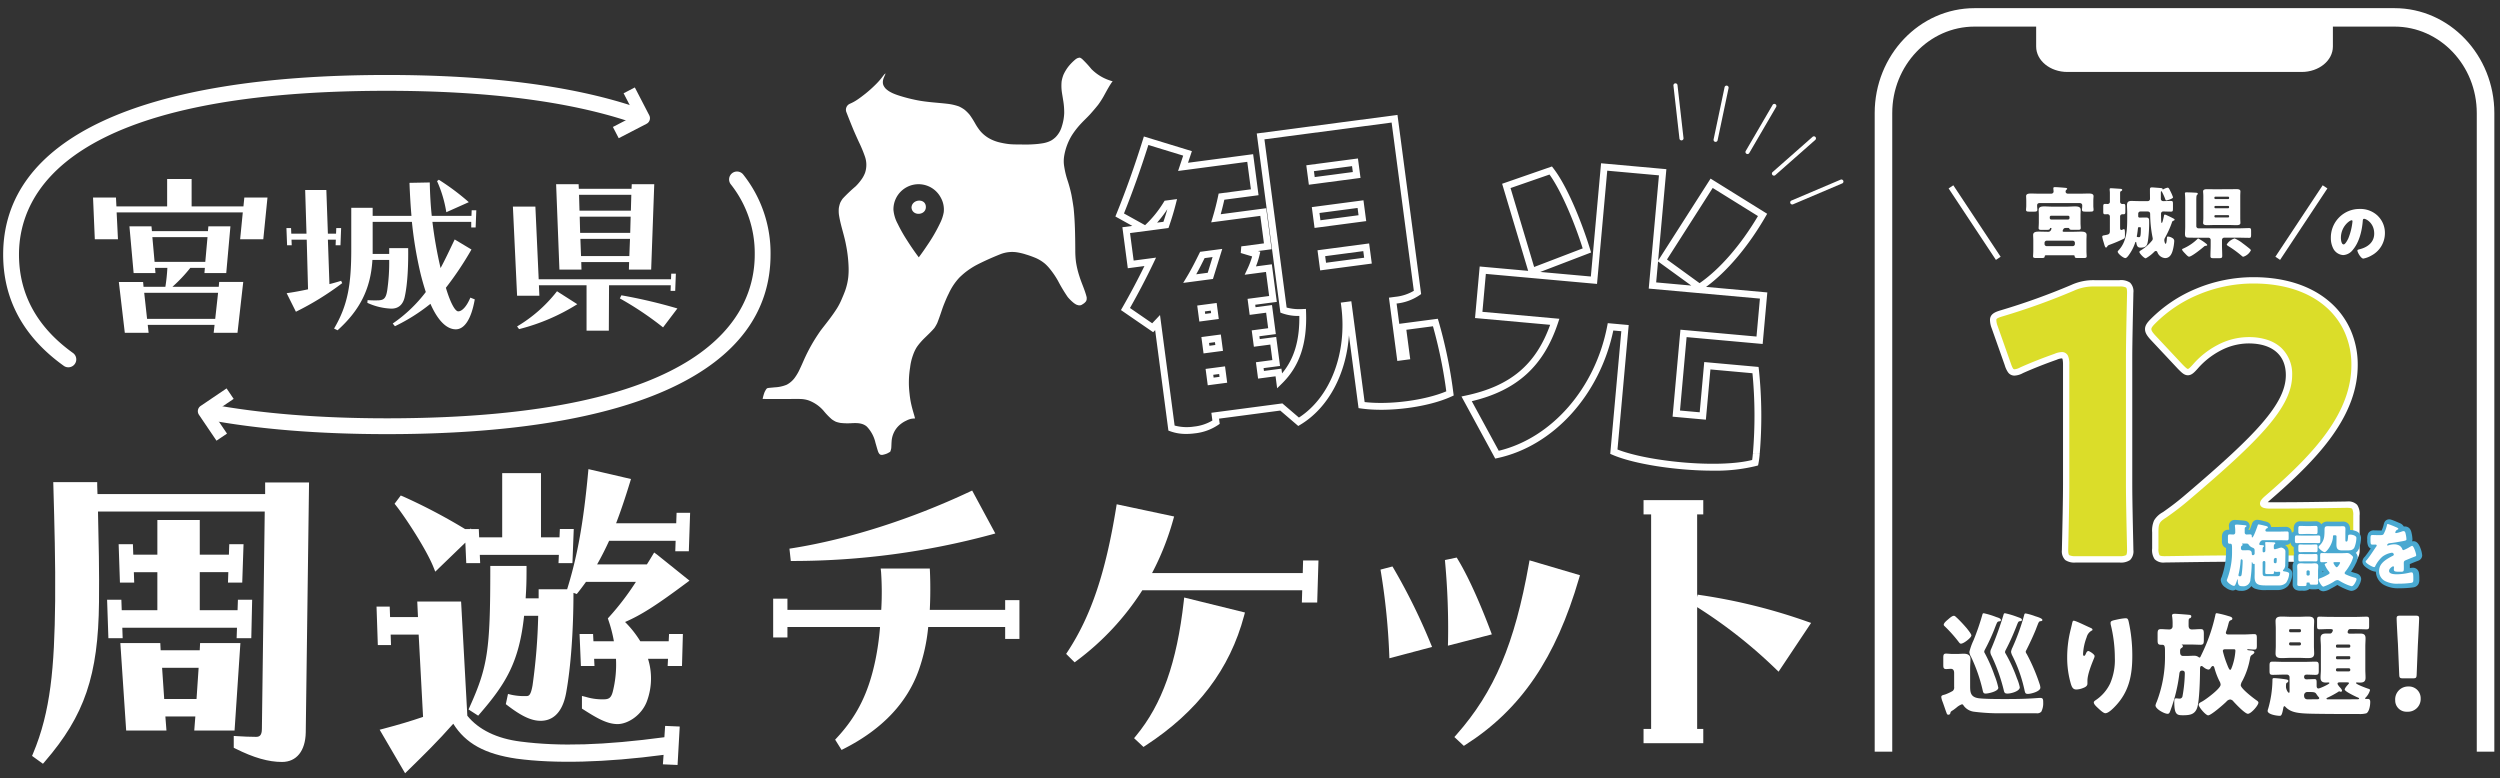
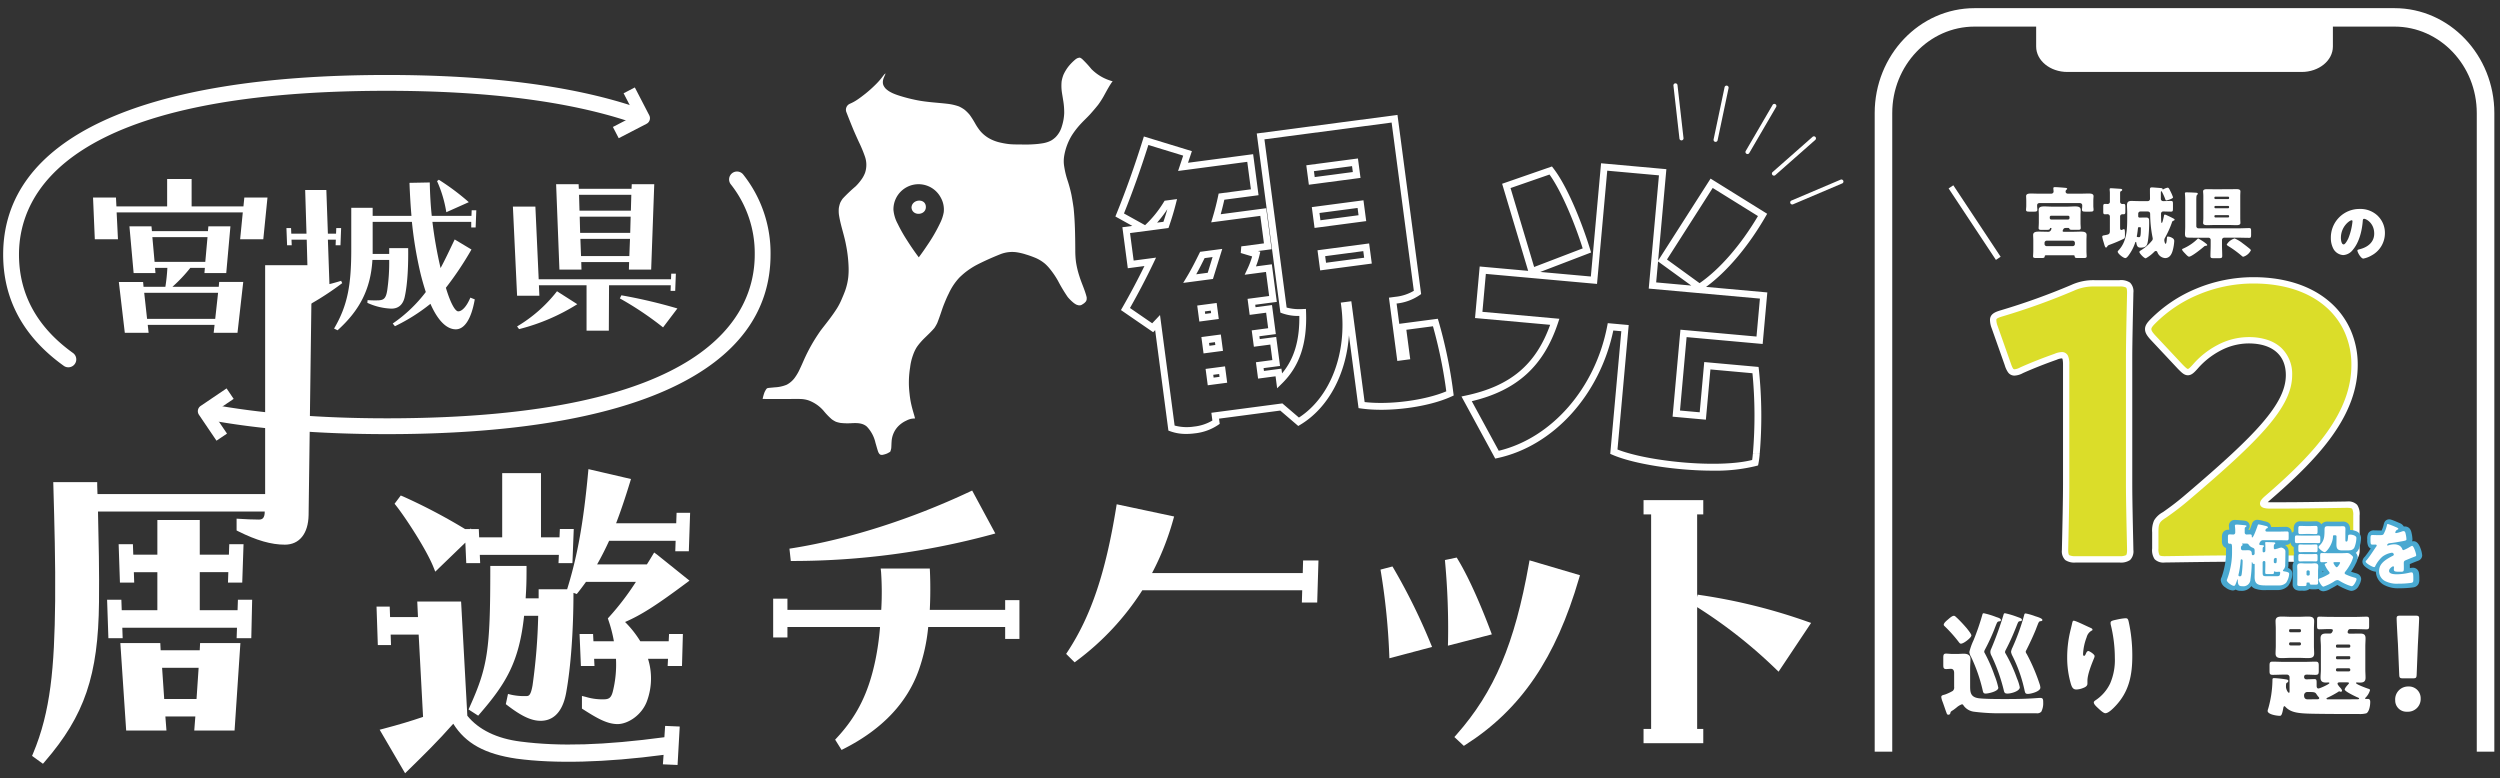
<svg xmlns="http://www.w3.org/2000/svg" width="790" height="246" viewBox="0 0 790 246">
  <rect x="0" y="0" width="790" height="246" fill="#333333" stroke="none" />
  <defs>
    <clipPath id="a">
      <rect width="790" height="246" transform="translate(320 273)" fill="none" />
    </clipPath>
  </defs>
  <g transform="translate(-320 -273)" clip-path="url(#a)">
    <g transform="translate(325.791 276.704)">
      <g transform="translate(0 -1.127)">
        <g transform="translate(586.616)">
          <path d="M787.216,234.942h-5.547V33.151c0-15.067-11.666-27.323-26.005-27.323h-132.7c-14.34,0-26.006,12.257-26.006,27.323V234.942h-5.547V33.151C591.415,14.871,605.57,0,622.968,0h132.7c17.4,0,31.552,14.871,31.552,33.151Z" transform="translate(-591.415)" fill="#fff" />
          <path d="M649.046,4.214h93.768V12.25c0,4.438-4.419,8.035-9.87,8.035H658.916c-5.451,0-9.87-3.6-9.87-8.035Z" transform="translate(-598.028 -0.121)" fill="#fff" />
        </g>
        <g transform="translate(607.651 55.972)">
          <g transform="translate(0 135.227)">
            <path d="M617.495,213.813a1.428,1.428,0,0,0,.423-1.273v-4.385c0-.672-.212-1.309-1.025-1.309-.389,0-1.061.071-1.485.071-.814,0-.92-.388-.92-1.308v-2.229c0-.954.106-1.343.884-1.343.53,0,1.344.107,2.122.107H618.8c.778,0,1.485-.071,2.157-.071,1.167,0,2.121.389,2.121,1.7,0,.849-.106,1.839-.106,3.147v5.339c0,1.98.106,3.536,2.723,3.89,1.7.212,5.056.247,7.531.247h1.662c3.147,0,6.293-.071,9.405-.318a8.415,8.415,0,0,1,.919-.035c.849,0,.849.636.849,1.449a5.794,5.794,0,0,1-.6,2.9,1.78,1.78,0,0,1-1.52.5H632.981a62.794,62.794,0,0,1-8.839-.5,4.767,4.767,0,0,1-3.217-1.909c-.178-.283-.249-.424-.567-.424a5.444,5.444,0,0,0-1.733,1.061c-.318.248-.707.566-1.1.814-.672.424-.707.459-.813.955a.609.609,0,0,1-.6.46c-.46,0-.495-.32-.636-.672-.425-1.132-.778-2.264-1.2-3.395a6.165,6.165,0,0,1-.424-1.521c0-.494.424-.6.991-.743a4.5,4.5,0,0,0,.53-.176,14.9,14.9,0,0,0,2.122-1.025m-1.522-22.559c.46-.389,1.273-1.167,1.874-1.167.248,0,.46.176.778.495a3.252,3.252,0,0,1,.354.318c.883.848,1.909,1.945,2.723,2.9a2,2,0,0,1,.247.283c.495.636,1.414,1.768,1.414,2.228,0,.671-2.4,2.581-3.288,2.581-.318,0-.459-.213-.707-.531a43.342,43.342,0,0,0-4.49-5.02c-.141-.142-.247-.249-.247-.425,0-.566.919-1.309,1.343-1.661m15.346-.744c.424.142,1.378.389,1.378.92,0,.354-.318.388-.6.424-.531.071-.567.212-1.1,1.521-.107.283-.248.636-.389,1.025a65.025,65.025,0,0,1-2.935,6.329,1.736,1.736,0,0,0-.248.672.839.839,0,0,0,.177.495,48.243,48.243,0,0,1,3.076,7.037,22.817,22.817,0,0,1,1.2,3.889c0,1.167-3.218,1.839-3.961,1.839s-.813-.284-1.025-1.238a50.942,50.942,0,0,0-3.572-10.254,4.1,4.1,0,0,1-.6-1.626,19.162,19.162,0,0,1,1.308-3.678,76.9,76.9,0,0,0,2.829-8.2c.072-.248.141-.388.424-.388a24.857,24.857,0,0,1,4.031,1.236m6.577-.07c.883.319,1.45.459,1.45.955,0,.318-.389.388-.6.388-.566.071-.566.212-1.1,1.521-.106.283-.247.635-.424,1.061a70.946,70.946,0,0,1-2.971,6.471,1.957,1.957,0,0,0-.247.671.849.849,0,0,0,.176.495,47.735,47.735,0,0,1,3.607,7.885,13.984,13.984,0,0,1,.884,2.793c0,1.237-2.758,1.98-3.854,1.98-.778,0-.99-.176-1.167-.883a55.459,55.459,0,0,0-3.889-11,2.664,2.664,0,0,1-.389-1.237,2.267,2.267,0,0,1,.248-.991,105.075,105.075,0,0,0,3.924-10.855c.071-.247.141-.423.46-.423a26.58,26.58,0,0,1,3.89,1.166m5.692-.212c.424.141,2.228.636,2.228,1.167,0,.353-.388.353-.567.388-.529.071-.565.212-1.1,1.556-.106.282-.248.635-.389,1.025-.918,2.263-1.945,4.42-3.041,6.613a1.034,1.034,0,0,0-.176.458,1.419,1.419,0,0,0,.318.708,59.187,59.187,0,0,1,4.066,9.476,4.28,4.28,0,0,1,.247,1.167c0,1.238-3.04,1.98-3.924,1.98-.814,0-.884-.282-1.1-1.238-.035-.176-.071-.388-.141-.636a44.929,44.929,0,0,0-3.642-10.112,4.109,4.109,0,0,1-.459-1.308,4.7,4.7,0,0,1,.353-1.167l.106-.213a69.24,69.24,0,0,0,3.713-10.324c.071-.283.141-.424.46-.424a18.209,18.209,0,0,1,3.04.884" transform="translate(-613.852 -189.273)" fill="#fff" />
            <path d="M665.622,194.056c.5.212.672.354.672.6,0,.212-.107.247-.284.318a3.326,3.326,0,0,0-1.555,2.086,16.916,16.916,0,0,0-1.132,5.268c0,.212,0,.6.319.6.212,0,.354-.176.566-.671.177-.389.388-.849.778-.849.354,0,1.981,1.025,1.981,1.59a1.842,1.842,0,0,1-.142.6c-.814,1.98-2.121,5.2-2.121,7.212v.885c0,.813-.743,1.166-1.414,1.414a6.165,6.165,0,0,1-2.086.459c-1.1,0-1.414-.814-1.7-1.662a29.576,29.576,0,0,1-1.2-8.45,36.1,36.1,0,0,1,.849-7.78c.211-.918.459-1.874.671-2.828.141-.6.212-1.025.531-1.025.672,0,3.854,1.626,5.268,2.227m8.415-2.581a17.805,17.805,0,0,1,2.688-.424c.671,0,.813.248,1.025,1.131a49.825,49.825,0,0,1,1.131,10.785c0,6.082-1.025,11.314-5.374,15.875-.672.707-2.157,2.228-3.147,2.228-.566,0-1.591-.955-2.016-1.344-.884-.813-1.626-1.485-1.626-2.085,0-.212.14-.388.6-.707a13.151,13.151,0,0,0,4.562-5.268,18.738,18.738,0,0,0,1.485-8.1,44.341,44.341,0,0,0-1.309-10.537,2.7,2.7,0,0,1-.035-.53c0-.566.459-.708,2.015-1.026" transform="translate(-618.517 -189.459)" fill="#fff" />
-             <path d="M692.484,201.3c0-1.45-.071-2.051-.884-2.051h-.354c-.99,0-1.1-.389-1.1-1.52v-1.839c0-1.2.106-1.591,1.1-1.591.6,0,1.7.106,2.616.106a.994.994,0,0,0,1.027-1.061v-.424a15.9,15.9,0,0,0-.142-2.616,1.081,1.081,0,0,1-.036-.319c0-.495.5-.53.885-.53.6,0,3.748.247,4.455.318.354.035.742.071.742.495a.607.607,0,0,1-.459.6c-.389.141-.389.212-.389,2.121v.176c0,.425.071,1.238,1.026,1.238.919,0,2.016-.106,2.688-.106.99,0,1.1.318,1.1,1.626v1.661c0,1.167-.035,1.662-1.1,1.662-.566,0-1.7-.071-2.865-.071h-2.9c-.106,0-.106,0-.106.036s0,.035.035.071a.468.468,0,0,1,.318.46c0,.247-.211.353-.388.494-.46.284-.495.531-.495,1.062v.282c0,.46.106,1.2.955,1.2h1.025c.814,0,1.662-.071,2.511-.071a2.255,2.255,0,0,1,1.344.424.436.436,0,0,0,.282.141c.177,0,.247-.106.319-.248.283-.565.778-1.591,1.026-2.157a53.594,53.594,0,0,0,3.677-11c.072-.388.107-.6.495-.6a29.361,29.361,0,0,1,3.678.919c.388.107,1.2.283,1.2.814,0,.282-.212.388-.495.495-.495.176-.566.459-.849,1.556-.141.495-.247.99-.565,1.874a2.629,2.629,0,0,0-.142.494c0,.425.354.567.743.567h4.986c1.166,0,2.263-.107,3.217-.107.779,0,.849.354.849,1.379v2.121c0,.991-.071,1.379-.814,1.379-.566,0-1.662-.107-1.98-.107-.177,0-.248.071-.248.141,0,.141.106.177,1.378.284.32.035.885.176.885.565,0,.284-.531.672-.849.849a1.278,1.278,0,0,0-.494.849,24.115,24.115,0,0,1-2.476,7.355,3.314,3.314,0,0,0-.495,1.309c0,1.061,4.066,4.172,5.056,4.844.212.141.53.388.53.672,0,.883-2.333,3.535-3.323,3.535-.919,0-3.854-3.112-4.561-3.89a1.474,1.474,0,0,0-1.061-.636,1.851,1.851,0,0,0-1.2.707c-.779.778-4.809,4.314-5.728,4.314-.778,0-3.006-2.616-3.006-3.359,0-.46.494-.707,1.1-1.026a3.092,3.092,0,0,0,.354-.212c1.1-.671,5.48-3.889,5.48-5.092a2.4,2.4,0,0,0-.389-1.166,22.363,22.363,0,0,1-1.521-3.961c-.106-.354-.176-.778-.566-.778-.282,0-.566.424-.707.672a.854.854,0,0,1-.707.459,3.122,3.122,0,0,1-1.379-.672,1.486,1.486,0,0,1-.282-.211.827.827,0,0,0-.531-.248c-.424,0-.424.743-.424,1.026,0,2.722-.177,9.936-.884,12.093-.707,2.192-2.3,2.44-4.491,2.44-1.838,0-2.758-.107-2.758-4.137,0-.92.072-1.2.6-1.2.319,0,.672.071.991.071a.887.887,0,0,0,.989-.671,43.858,43.858,0,0,0,.743-7.214c0-.388,0-.954-.848-.954s-.849.813-.919,1.343a50.785,50.785,0,0,1-2.652,10.926c-.354.954-.46,1.379-1.026,1.379-1.025,0-3.818-1.521-3.818-2.652a4.326,4.326,0,0,1,.388-1.132,39.694,39.694,0,0,0,2.617-13.9Zm18.988-.637c-.354,0-.707.107-.707.567a28.863,28.863,0,0,0,1.379,4.313c.14.354.6,1.627.918,1.627.249,0,.354-.284.672-1.132a18.555,18.555,0,0,0,.991-4.737v-.248c0-.283-.177-.389-.46-.389Z" transform="translate(-621.789 -189.273)" fill="#fff" />
            <path d="M756.932,190.564c1.131,0,2.263-.071,3.4-.071.742,0,.813.282.813,1.167v1.767c0,.779-.071,1.062-.813,1.062-1.062,0-2.229-.071-3.4-.071h-1.8c-.672,0-.778.883-.778.954,0,.425.424.495.743.495,1.06,0,2.085-.035,3.146-.035,1.131,0,1.769.247,1.769,1.485,0,.883-.071,1.733-.071,2.617v7.284c0,.849.071,1.7.071,2.58,0,1.238-.672,1.521-1.769,1.521-.354,0-.672-.035-.99-.035-.106,0-.247.035-.247.176,0,.424,3.324,1.626,3.853,1.8.249.072.567.142.567.46a5.518,5.518,0,0,1-1.414,2.37.413.413,0,0,0-.141.247c0,.141.176.141.282.141h.637c.566,0,.707.46.707.955,0,1.556-.495,3.322-1.274,3.606a7.939,7.939,0,0,1-2.263.212c-4.526,0-9.016,0-13.542-.071-5.516-.071-7.92-.283-9.724-2.192-.071-.071-.176-.212-.283-.212-.248,0-.354.354-.388.565-.425,2.476-.743,2.476-1.167,2.476-.849,0-3.783-.424-3.783-1.556a3.434,3.434,0,0,1,.212-.813,34.285,34.285,0,0,0,1.309-8.663v-.177c0-.53.035-.707.566-.707a35.028,35.028,0,0,1,3.818.424c.248.035.636.141.636.46,0,.353-.318.53-.566.671-.177.106-.177.849-.177,1.2,0,.742.6,1.873.92,1.873.176,0,.212-.107.212-.53v-4.35a.817.817,0,0,0-.849-.849h-1.062c-1.131,0-2.263.071-3.394.071-.954,0-1.025-.353-1.025-1.309v-1.555c0-.92.071-1.309.954-1.309,1.167,0,2.333.071,3.465.071h6.683c1.167,0,2.333-.071,3.5-.071.813,0,.954.388.954,1.238v1.7c0,.92-.141,1.238-1.025,1.238-.919,0-1.839-.071-2.758-.071-.531,0-.848.177-.848.743a.7.7,0,0,0,.778.742c.813,0,1.661-.071,2.475-.071.636,0,.707.283.707,1.132v1.025c0,.354.107.814.566.814s3.465-1.379,3.465-1.7c0-.177-.176-.212-.318-.212-.248,0-.46.035-.707.035-1.131,0-1.769-.319-1.769-1.556,0-.848.106-1.7.106-2.546v-7.284c0-.884-.106-1.734-.106-2.581,0-1.167.6-1.521,1.7-1.521H748.8c.636,0,.883-.883.883-1.026,0-.354-.389-.388-.918-.388h-.744c-.849,0-1.7.071-2.546.071-.707,0-.778-.283-.778-1.062v-1.8c0-.849.071-1.131.778-1.131,1.131,0,2.3.071,3.43.071Zm-18-.036c.955,0,1.874-.071,2.828-.071,1.061,0,2.016.107,2.016,1.414,0,.778-.071,1.591-.071,2.441v5.41c0,.849.071,1.661.071,2.439,0,1.309-.955,1.414-2.016,1.414-.954,0-1.873-.071-2.828-.071h-2.511c-.954,0-1.908.071-2.828.071-1.06,0-2.016-.106-2.016-1.414,0-.813.071-1.626.071-2.439v-5.41c0-.814-.071-1.627-.071-2.441,0-1.308.956-1.414,2.016-1.414.92,0,1.874.071,2.828.071Zm-3.076,4.491c.036.247.176.388.389.388h2.935a.4.4,0,0,0,.424-.388v-.213a.4.4,0,0,0-.424-.388h-2.935a.392.392,0,0,0-.389.388Zm0,4.1a.445.445,0,0,0,.459.459h2.828a.445.445,0,0,0,.46-.459v-.106a.439.439,0,0,0-.46-.425h-2.828a.419.419,0,0,0-.459.425Zm9.193,16.618c-.071-.106-.388-.495-.46-.636-.494-.743-.53-.813-2.935-.813a1.04,1.04,0,0,0-1.06,1.131c0,.778.353,1.2,1.166,1.2s1.627-.035,2.44-.035h.495c.248,0,.672,0,.672-.354,0-.211-.177-.354-.319-.495m6.895-4.49c-.318,0-.778,0-.778.423,0,.284.5.849.672,1.062.247.247.742.778.742,1.166a.356.356,0,0,1-.389.319.672.672,0,0,1-.283-.071,2.268,2.268,0,0,0-.247-.071c-.071,0-.212.141-.284.176a29.369,29.369,0,0,1-2.935,1.626c-.353.177-.778.319-.778.531,0,.141.248.211.389.211h5.41c1.378,0,2.759-.035,4.138-.035.106,0,.389-.035.389-.212,0-.211-.531-.389-.707-.46-.6-.282-3.855-1.8-3.855-2.4,0-.425.779-1.274,1.062-1.591.106-.107.283-.283.283-.424,0-.177-.248-.247-.388-.247Zm2.864-10.963a.392.392,0,0,0,.389-.388v-.176a.4.4,0,0,0-.389-.425h-3.748a.4.4,0,0,0-.389.425v.176a.371.371,0,0,0,.389.388Zm-3.748,2.688a.393.393,0,0,0-.389.389v.176a.424.424,0,0,0,.389.424h3.748a.424.424,0,0,0,.389-.424v-.176a.371.371,0,0,0-.389-.389Zm.035,3.818a.439.439,0,0,0-.424.46v.071a.418.418,0,0,0,.424.459h3.642a.445.445,0,0,0,.46-.459v-.071a.469.469,0,0,0-.46-.46Z" transform="translate(-625.944 -189.397)" fill="#fff" />
            <path d="M782.163,216.278a4.016,4.016,0,0,1-4.248,4.208,3.554,3.554,0,0,1-3.8-3.595,4.072,4.072,0,0,1,4.208-4.371,3.693,3.693,0,0,1,3.84,3.758m-5.514-6.332c-1.062,0-1.225-.164-1.267-1.225l-.408-9.682c-.164-2.533-.409-7.23-.409-8.047,0-.694.245-.857,1.144-.857h4.821c.9,0,1.143.164,1.143.857,0,.817-.244,5.474-.408,8.538l-.368,9.191c-.041,1.062-.2,1.225-1.267,1.225Z" transform="translate(-630.672 -189.363)" fill="#fff" />
          </g>
          <g transform="translate(2.316)">
            <path d="M647.191,43.874c-.492,0-.887.149-.887.74v.148a7.843,7.843,0,0,0,.049.789,2.741,2.741,0,0,1,.024.444c0,.543-.37.592-1.06.592h-1.407c-.739,0-1.11-.048-1.11-.592,0-.124.025-.3.025-.444.025-.271.049-.567.049-.839v-1.43c0-.715-.049-1.381-.049-1.579,0-.838.962-.838,1.579-.838.888,0,1.8.048,2.688.048h3.6c.593,0,.815-.37.815-.69,0-.124-.05-.691-.074-.84v-.2c0-.321.27-.345.518-.345.517,0,1.825.1,2.984.2.641.049.864.124.864.32,0,.124-.1.2-.272.345a.672.672,0,0,0-.222.518c0,.518.37.69.814.69h3.724c.913,0,1.8-.048,2.713-.048.592,0,1.579,0,1.579.838,0,.2-.074.864-.074,1.579v1.43c0,.271.024.567.049.839a2.642,2.642,0,0,1,.025.444c0,.543-.371.592-1.11.592h-1.455c-.715,0-1.086-.048-1.086-.592a2.789,2.789,0,0,1,.025-.444c.025-.271.049-.567.049-.839V44.59c0-.345-.222-.716-.888-.716Zm-.345,3.774c0-.543-.049-1.086-.049-1.629,0-1.036,1.036-1.084,1.825-1.084.764,0,1.554.073,2.319.073h4.982c.765,0,1.555-.073,2.318-.073.789,0,1.826.048,1.826,1.084,0,.543-.05,1.086-.05,1.629v2.343c0,.739.074,1.553.074,1.751,0,.518-.32.592-.765.592h-1.554c-1.061,0-1.135-.049-1.307-.419a.337.337,0,0,0-.321-.173h-.716c-.394,0-.64.05-.838.395a1.479,1.479,0,0,0-.222.542c0,.247.2.272.444.272h2.861c.815,0,1.6-.05,2.418-.05.765,0,1.85.025,1.85,1.061,0,.518-.049,1.011-.049,1.628V58.9c0,.764.073,1.6.073,1.751,0,.543-.3.592-1.085.592h-1.7c-.691,0-.987-.048-1.011-.567,0-.222-.173-.3-.371-.3h-8.633c-.222,0-.444,0-.468.37-.025.444-.345.492-1.086.492h-1.554c-.691,0-1.036-.048-1.036-.567,0-.124.074-1.184.074-1.776V55.59c0-.543-.05-1.085-.05-1.628,0-1.036,1.086-1.061,1.875-1.061.986,0,1.948.05,2.935.05.789,0,.986-.913.986-1.062,0-.124-.1-.148-.2-.148-.271,0-.3.148-.321.3-.074.271-.517.3-.912.3h-1.875c-.419,0-.763-.073-.763-.567,0-.048.073-1.258.073-1.775Zm1.8,9.15a.675.675,0,0,0,.691.691h8.214a.689.689,0,0,0,.69-.691v-.345a.689.689,0,0,0-.69-.691h-8.214a.69.69,0,0,0-.691.691ZM650.3,48.61a.467.467,0,0,0,.468.468h5.3a.468.468,0,0,0,.469-.468v-.271a.453.453,0,0,0-.469-.468h-5.3a.454.454,0,0,0-.468.468Z" transform="translate(-618.331 -38.257)" fill="#fff" />
            <path d="M672.119,48.173a.724.724,0,0,0-.69-.763c-.3,0-.568.024-.84.024-.518,0-.567-.246-.567-.937v-1.43c0-.667.049-.913.567-.913.271,0,.592.024.814.024a.694.694,0,0,0,.716-.789V40.651c0-.371-.074-.764-.074-1.135,0-.271.2-.32.42-.32.346,0,2.342.148,2.762.172.32.025.789.025.789.371,0,.2-.247.3-.395.395-.247.124-.272.173-.272.888v2.368a.707.707,0,0,0,.716.789c.123,0,.247-.024.346-.024.493,0,.592.2.592.888v1.48c0,.714-.1.912-.592.912h-.371a.683.683,0,0,0-.691.765V51.75c0,.271.05.642.42.642a.738.738,0,0,0,.321-.1,1.775,1.775,0,0,1,.468-.174c.32,0,.32.692.32,1.777,0,.864,0,1.086-.444,1.308a44.627,44.627,0,0,1-4.514,1.9,1.126,1.126,0,0,0-.641.517c-.1.148-.2.32-.395.32-.3,0-.444-.666-.789-1.825a10.851,10.851,0,0,1-.395-1.6c0-.345.346-.395.642-.444,1.332-.247,1.776-.271,1.776-1.356Zm9.643-1.627a.689.689,0,0,0-.69.69v.84a.389.389,0,0,0,.395.394h.493c.518,0,1.036-.024,1.554-.024.962,0,1.011.444,1.011,1.258a41.523,41.523,0,0,1-.37,6.068c-.222,1.356-.444,2.195-2.342,2.195-.962,0-1.184-.543-1.357-1.628-.025-.123-.074-.173-.149-.173-.148,0-.2.222-.246.371a13.774,13.774,0,0,1-1.6,3.255c-.272.395-.937,1.48-1.455,1.48-.666,0-2.417-1.431-2.417-2.023,0-.173.221-.371.32-.493,2.59-2.762,2.689-6.636,2.689-10.212V46.892c0-.765-.073-1.555-.073-2.319,0-.986.419-1.357,1.381-1.357.765,0,1.554.05,2.343.05h2.787a.7.7,0,0,0,.764-.716c0-.838-.024-1.676-.024-2.515v-.493c0-.494.222-.618.666-.618.123,0,2.639.2,2.811.222.445.05.469.124.518.321.025.1.074.123.1.123a1.764,1.764,0,0,0,.32-.148,4.122,4.122,0,0,1,1.159-.419c.345,0,.469.222,1.036,1.406a13.816,13.816,0,0,1,.691,1.627c0,.469-1.875.987-2.121.987-.149,0-.222-.1-.3-.272a17.491,17.491,0,0,0-1.11-2.491c-.049-.1-.073-.124-.173-.124-.124,0-.149.174-.149.518V42.55a.7.7,0,0,0,.692.716h.3c.716,0,1.455-.05,2.17-.05.617,0,.666.222.666.987v1.381c0,.74-.049,1.011-.641,1.011-.789,0-1.6-.049-2.393-.049a.68.68,0,0,0-.739.715c0,.888.024,1.752.074,2.614,0,.1.024.271.148.271.172,0,.246-.345.394-.863.074-.3.248-1.011.3-1.307.049-.272.074-.445.321-.445a1.763,1.763,0,0,1,.517.173c.691.32,1.7.789,2.294,1.134.124.074.247.2.247.3,0,.173-.2.271-.42.345-.3.1-.394.345-.493.715a30.416,30.416,0,0,1-2.072,4.564,1.631,1.631,0,0,0-.271.888c0,.222.173,1.109.42,1.109.3,0,.394-1.652.42-1.923.024-.222.024-.37.345-.37a2.884,2.884,0,0,1,1.357.468,1.031,1.031,0,0,1,.592,1.036A13.637,13.637,0,0,1,692,58.756c-.32,1.232-.962,2.516-2.417,2.516a2.812,2.812,0,0,1-2.466-1.9.53.53,0,0,0-.47-.345c-.27,0-.492.247-.665.419a11.442,11.442,0,0,1-2.516,1.9c-.567,0-2.023-1.579-2.023-2,0-.271.371-.443.592-.592a13.521,13.521,0,0,0,3.38-2.984.919.919,0,0,0,.246-.642,2.713,2.713,0,0,0-.074-.469,39.413,39.413,0,0,1-.74-7.2v-.074c0-.592-.271-.838-.887-.838Zm-.468,4.958c-.173,0-.271.074-.3.3-.049.517-.172,1.48-.271,2.072-.048.3-.1.444-.1.492,0,.272.345.272.37.272.1,0,.173.024.272.024.444,0,.64-.074.64-2.861,0-.3-.172-.3-.418-.3Z" transform="translate(-621.154 -38.266)" fill="#fff" />
            <path d="M705.173,56.528c.321.246.666.493.666.69s-.32.222-.494.247a.794.794,0,0,0-.542.246c-.739.642-3.872,3.183-4.711,3.183-.3,0-.839-.567-1.134-.888-.4-.42-1.062-1.062-1.062-1.382,0-.173.247-.247.371-.3a15.1,15.1,0,0,0,4.439-2.985c.074-.073.173-.2.271-.2a15.181,15.181,0,0,1,2.2,1.381m-2.787-5.278a.674.674,0,0,0,.69.69h12.9c1.037,0,2.1-.073,3.132-.073.543,0,.593.271.593.986v1.085c0,.74-.05,1.011-.593,1.011-1.035,0-2.1-.049-3.132-.049h-4.785a.706.706,0,0,0-.691.691v1.676c0,1.135.074,2.27.074,3.4,0,.666-.271.715-1.16.715h-1.479c-.814,0-1.085-.049-1.085-.691,0-1.159.073-2.294.073-3.429V55.591a.705.705,0,0,0-.69-.691h-4.687c-.444,0-.888-.025-1.554-.025-.888,0-1.184-.2-1.184-1.159,0-.592.074-1.48.074-2.367V43.085c0-1.382-.1-2.048-.1-2.2,0-.3.247-.32.493-.32.789,0,1.925.05,2.763.1.493.025.814.05.814.345,0,.173-.073.222-.222.345-.246.222-.246.864-.246,2.121Zm10.236-11.667c.789,0,1.579-.025,2.368-.025.493,0,1.332,0,1.332.691,0,.395-.049.814-.049,1.5V48.71c0,.69.049,1.109.049,1.529,0,.69-.839.69-1.332.69-.789,0-1.579-.049-2.368-.049h-4.39c-.789,0-1.579.049-2.367.049-.494,0-1.333,0-1.333-.69,0-.395.074-.765.074-1.529V41.754c0-.74-.074-1.134-.074-1.5,0-.691.839-.691,1.333-.691.789,0,1.578.025,2.367.025Zm-4.514,2.836a.28.28,0,0,0,.3.271h4.071a.274.274,0,0,0,.271-.271v-.2a.274.274,0,0,0-.271-.271H708.4a.28.28,0,0,0-.3.271Zm0,2.861a.326.326,0,0,0,.321.32h4a.326.326,0,0,0,.32-.32v-.1a.311.311,0,0,0-.32-.32h-4a.311.311,0,0,0-.321.32Zm0,2.911a.311.311,0,0,0,.321.32h4a.311.311,0,0,0,.32-.32v-.1a.31.31,0,0,0-.32-.32h-4a.31.31,0,0,0-.321.32Zm8.929,8.484c.592.42,1.5,1.135,2.047,1.579.2.173.543.419.543.641a4.008,4.008,0,0,1-2.368,2.023.665.665,0,0,1-.444-.2,33.329,33.329,0,0,0-4.316-3.158c-.149-.1-.494-.3-.494-.518a4.358,4.358,0,0,1,2.491-1.9,10.709,10.709,0,0,1,2.541,1.529" transform="translate(-624.113 -38.332)" fill="#fff" />
            <path d="M765.238,48.723A7.5,7.5,0,0,1,767.5,54.2a7.985,7.985,0,0,1-4.282,7.074,8.19,8.19,0,0,1-2.536.959c-.746,0-1.875-1.961-1.875-2.558,0-.192.192-.276.809-.425,2.472-.639,4.5-2.2,4.5-4.922,0-3.345-2.557-4.666-3.2-4.666-.362,0-.4.383-.425.767-.234,2.962-1.088,6.584-3.047,8.927a4.13,4.13,0,0,1-3.09,1.768,3.793,3.793,0,0,1-3.238-2.195,7.2,7.2,0,0,1-.7-3.2,9.027,9.027,0,0,1,9.077-9.182,7.9,7.9,0,0,1,5.752,2.173m-11.654,6.966c0,.511.128,2.068.875,2.068.51,0,1.234-1.407,1.448-1.855a19.261,19.261,0,0,0,1.343-5.454c0-.171-.086-.32-.277-.32-.618,0-3.388,1.961-3.388,5.561" transform="translate(-629.625 -39.066)" fill="#fff" />
            <rect width="1.79" height="27.086" transform="matrix(0.834, -0.552, 0.552, 0.834, 0, 0.99)" fill="#fff" />
-             <rect width="27.086" height="1.79" transform="translate(103.259 22.587) rotate(-56.501)" fill="#fff" />
          </g>
          <g transform="translate(15.725 29.365)">
            <path d="M43.958,65.96c0,6.272.355,19.881.355,20.709,0,2.485-.709,2.959-3.432,2.959H27.153c-2.722,0-3.432-.474-3.432-2.959,0-.828.355-14.437.355-20.709V28.09c0-2.131-.355-2.959-1.42-2.959a5.329,5.329,0,0,0-1.893.474c-4.023,1.42-7.574,2.84-10.769,4.26a5.321,5.321,0,0,1-2.249.709c-1.065,0-1.539-.828-2.131-2.6L1.473,16.256A6.355,6.355,0,0,1,1,14.007c0-1.065.71-1.538,2.722-2.13A211.5,211.5,0,0,0,26.088,3.83,15.712,15.712,0,0,1,33.07,2.41h7.811c2.722,0,3.432.474,3.432,2.959,0,.828-.355,14.437-.355,20.709Z" transform="translate(-0.328 -0.791)" fill="#dbdd29" />
            <path d="M117.018,72.123c6.154,0,18.934-.237,19.763-.237,2.485,0,2.959.711,2.959,3.433V85.733c0,2.721-.474,3.432-2.959,3.432-.829,0-13.609-.236-19.763-.236H100.095c-6.272,0-20.118.236-20.946.236-2.485,0-2.959-.711-2.959-3.432V80.645c0-3.078.355-3.906,2.959-5.563,2.367-1.657,4.26-3.077,6.509-4.97,22.6-19.171,32.78-29.467,32.78-39.171,0-6.509-4.26-11.006-12.781-11.006-6.745,0-12.9,3.787-16.8,8.284-1.065,1.183-1.656,1.775-2.366,1.775s-1.3-.591-2.367-1.656l-8.758-9.349c-.946-1.065-1.42-1.776-1.42-2.6,0-.711.474-1.421,1.539-2.486A45.057,45.057,0,0,1,107.2,1c20.355,0,31.952,11.6,31.952,26.745,0,15.739-12.189,28.875-27.574,42.129-.947.829-1.3,1.3-1.3,1.657s.71.592,2.13.592Z" transform="translate(-24.278 -0.328)" fill="#dbdd29" />
            <path d="M40.881,90.628H27.153a5.118,5.118,0,0,1-3.374-.777,3.874,3.874,0,0,1-1.057-3.181c0-.232.025-1.344.062-3.027.1-4.576.292-13.093.292-17.682V28.09c0-1.614-.231-1.9-.268-1.941a.459.459,0,0,0-.152-.018,4.448,4.448,0,0,0-1.542.41l-.018.007c-3.842,1.356-7.334,2.737-10.675,4.222a6.125,6.125,0,0,1-2.675.8,2.454,2.454,0,0,1-2.039-1.031A7.69,7.69,0,0,1,4.669,28.3L.533,16.6A7.407,7.407,0,0,1,0,14.007c0-1.917,1.625-2.555,3.435-3.088A209.139,209.139,0,0,0,25.691,2.912a16.774,16.774,0,0,1,7.379-1.5h7.811a5.119,5.119,0,0,1,3.375.777,3.874,3.874,0,0,1,1.057,3.181c0,.232-.025,1.344-.062,3.027-.1,4.576-.292,13.093-.292,17.682V65.96c0,4.589.19,13.106.292,17.682.038,1.683.062,2.8.062,3.027a3.874,3.874,0,0,1-1.057,3.181A5.119,5.119,0,0,1,40.881,90.628Zm-18.225-66.5a2.1,2.1,0,0,1,2.015,1.256,6.4,6.4,0,0,1,.4,2.7V65.96c0,4.611-.19,13.143-.293,17.727-.036,1.61-.062,2.773-.062,2.983,0,.919.109,1.455.333,1.641a4.414,4.414,0,0,0,2.1.317H40.881a4.415,4.415,0,0,0,2.1-.317c.224-.186.333-.723.333-1.641,0-.21-.026-1.373-.062-2.983-.1-4.583-.293-13.115-.293-17.727V26.078c0-4.611.19-13.143.293-17.727.036-1.61.062-2.773.062-2.983,0-.919-.109-1.456-.333-1.641a4.415,4.415,0,0,0-2.1-.317H33.07a14.794,14.794,0,0,0-6.588,1.339A211.183,211.183,0,0,1,4.009,12.835l-.005,0c-2,.589-2,.872-2,1.17a5.49,5.49,0,0,0,.409,1.9l.006.018L6.558,27.638l.006.017c.64,1.92.928,1.92,1.182,1.92a4.6,4.6,0,0,0,1.8-.6l.041-.019c3.393-1.509,6.937-2.911,10.833-4.286A6.266,6.266,0,0,1,22.656,24.132Z" transform="translate(-0.328 -0.791)" fill="#fff" />
            <path d="M136.781,90.165c-.23,0-1.3-.017-2.908-.042-4.32-.068-12.361-.194-16.855-.194H100.095c-4.592,0-13.238.127-17.883.195-1.707.025-2.835.042-3.063.042a3.874,3.874,0,0,1-3.181-1.057,5.118,5.118,0,0,1-.777-3.374V80.645A7.991,7.991,0,0,1,75.8,76.87a7.238,7.238,0,0,1,2.788-2.62c2.552-1.787,4.353-3.163,6.421-4.9,12.83-10.882,20-17.554,24.755-23.026,5.3-6.108,7.669-10.851,7.669-15.38,0-6.359-4.294-10.006-11.781-10.006a19.25,19.25,0,0,0-9,2.341,24.605,24.605,0,0,0-7.048,5.6l-.012.013c-1.059,1.176-1.9,2.106-3.11,2.106-1.125,0-1.9-.775-3.074-1.949l-.023-.024-8.758-9.349-.018-.02c-1.059-1.192-1.672-2.109-1.672-3.268,0-1.13.731-2.092,1.829-3.19A44.044,44.044,0,0,1,89.088,3.642,47.048,47.048,0,0,1,107.2,0c9.976,0,18.369,2.746,24.27,7.942a25.069,25.069,0,0,1,6.469,8.834,27.229,27.229,0,0,1,2.214,10.97c0,7.52-2.684,14.906-8.206,22.581-4.347,6.042-10.427,12.3-19.712,20.3-.213.186-.379.341-.51.47.183.014.408.024.682.024h4.616c4.494,0,12.535-.127,16.855-.195,1.612-.025,2.678-.042,2.908-.042a3.873,3.873,0,0,1,3.181,1.058,5.121,5.121,0,0,1,.777,3.375V85.733a5.118,5.118,0,0,1-.777,3.374A3.874,3.874,0,0,1,136.781,90.165Zm-36.686-2.236h16.923c4.51,0,12.561.127,16.886.195,1.545.024,2.662.042,2.877.042.918,0,1.455-.109,1.641-.333a4.413,4.413,0,0,0,.317-2.1V75.319a4.417,4.417,0,0,0-.318-2.1c-.186-.224-.723-.333-1.641-.333-.215,0-1.331.018-2.877.042-4.325.068-12.377.2-16.886.2H112.4a6.979,6.979,0,0,1-1.878-.2c-1.13-.33-1.252-1.081-1.252-1.389,0-.813.6-1.5,1.643-2.409l.006-.005c9.163-7.894,15.145-14.049,19.4-19.959,5.268-7.322,7.829-14.326,7.829-21.412A25.242,25.242,0,0,0,136.1,17.576a23.084,23.084,0,0,0-5.957-8.133C124.613,4.574,116.678,2,107.2,2A45.048,45.048,0,0,0,89.859,5.488,42.028,42.028,0,0,0,76.192,14.6l-.006.006c-.861.861-1.246,1.409-1.246,1.778,0,.46.3.966,1.159,1.93l8.737,9.327c.727.727,1.354,1.352,1.648,1.352.322,0,1.069-.828,1.617-1.437a26.626,26.626,0,0,1,7.622-6.052,21.227,21.227,0,0,1,9.933-2.57,19.013,19.013,0,0,1,5.9.854,11.913,11.913,0,0,1,4.356,2.468,11.35,11.35,0,0,1,3.522,8.684c0,10.122-10.221,20.5-33.133,39.934-2.124,1.788-3.969,3.2-6.582,5.027l-.037.024c-2.239,1.425-2.5,1.91-2.5,4.719v5.088a4.413,4.413,0,0,0,.317,2.1c.186.224.723.333,1.641.333.214,0,1.4-.017,3.034-.041C86.832,88.055,95.488,87.928,100.095,87.928Z" transform="translate(-24.278 -0.328)" fill="#fff" />
            <path d="M122.454,123.037a10.552,10.552,0,0,0-.043-1.207c0-.042-.021-.107-.021-.171,0-.238.216-.238.388-.238.409,0,1.982.043,2.37.087.173,0,.453.064.453.28,0,.129-.107.193-.216.28-.237.172-.259.452-.259.819v.322c0,.216.043.474.323.474a1.318,1.318,0,0,0,.28-.064l.668-.172a4.689,4.689,0,0,1,1.077-.3,1.791,1.791,0,0,1,1.1.625.939.939,0,0,1,.216.711c0,.969-.043,3.059-.065,4.05a2.157,2.157,0,0,1-.6,1.659.224.224,0,0,0-.108.193c0,.259.3.28.453.3,1.292.194,1.508.453,1.508.8a5.833,5.833,0,0,1-.97,2.8,3.1,3.1,0,0,1-2.176.84h-3.511c-2.779,0-4.266,0-4.266-2.714,0-.431.021-.862.021-1.292v-2.607c0-.107-.021-.216-.173-.216-.042,0-.15.022-.193.022-.194,0-.3-.216-.345-.388-.043-.086-.064-.173-.13-.173s-.086.129-.086.173v.086a37.748,37.748,0,0,1-.409,5.192,2.226,2.226,0,0,1-2.585,2.154c-.732,0-1.422-.043-1.422-1.961v-.042c0-.108,0-.151-.086-.151-.064,0-.087.107-.108.151a11.071,11.071,0,0,1-.6,1.594c-.108.15-.194.3-.41.3-.625,0-2.262-1.164-2.262-1.788a.536.536,0,0,1,.086-.259,22.384,22.384,0,0,0,.991-3.339,23.022,23.022,0,0,0,.582-5.149v-1.27c0-1.078-.044-1.508-.5-1.508h-.238c-.517,0-.56-.3-.56-.905v-1.077c0-.711.044-.969.539-.969.366,0,.754.043,1.141.043a.606.606,0,0,0,.625-.646v-.323a9.579,9.579,0,0,0-.087-1.573c0-.064-.021-.215-.021-.258,0-.3.28-.345.517-.345.431,0,1.551.108,2.068.15.84.087,1.077.087,1.077.324,0,.151-.194.259-.324.345-.236.129-.236.193-.236,1.357v.323a.6.6,0,0,0,.6.646c.259,0,.775-.043,1.077-.043.452,0,.56.173.56.6v.086c0,.108,0,.28.15.28.41,0,1.551-3.317,1.723-3.835.064-.216.15-.28.366-.28a17.869,17.869,0,0,1,1.766.388c.366.085,1.077.194,1.077.538,0,.194-.194.28-.345.324a.739.739,0,0,0-.431.668c0,.259.237.345.474.345h4.007c.775,0,1.551-.043,2.326-.043.5,0,.539.215.539.819v1.185c0,.582-.043.8-.517.8-.776,0-1.573-.042-2.348-.042h-5.106a1.061,1.061,0,0,0-.948.409,2.379,2.379,0,0,0-.388.775c0,.345.388.366.56.366.581.044.948.044.948.324,0,.129-.107.194-.238.28-.193.15-.193.366-.193,1.228,0,.236.064.453.324.453a.5.5,0,0,0,.538-.517Zm-7.82,4.373a27.729,27.729,0,0,1-.646,4.222,1.12,1.12,0,0,0-.043.238c0,.258.194.366.452.366.453,0,.517-.3.582-.69a32.91,32.91,0,0,0,.3-4.158c0-.237-.087-.517-.367-.517s-.259.323-.28.539m.948-3.4c.5,0,.969-.022,1.443-.022.8,0,1.142.323,1.142,1.1,0,.215.064.474.344.474a.551.551,0,0,0,.56-.517v-.733c0-.625-.021-.883-.646-1.12a2.582,2.582,0,0,1-1.271-1.012c-.173-.28-.41-.3-.862-.3H115.13a.046.046,0,0,0-.043.043.078.078,0,0,0,.021.064.3.3,0,0,1,.151.259c0,.173-.087.237-.216.323-.3.194-.3.41-.3.819a.583.583,0,0,0,.6.625Zm6.011,6.807c0,1.057.021,1.379.991,1.379h3.489c.388,0,.819,0,.969-.431a3.131,3.131,0,0,0,.109-.625.312.312,0,0,0-.324-.345c-.129,0-.409.044-.775.044a1.535,1.535,0,0,1-.625-.108c-.043,0-.107-.043-.15-.043-.086,0-.108.043-.108.129v.194c0,.474-.15.517-.732.517h-1.314c-.517,0-.711-.043-.711-.474,0-.8.043-1.572.043-2.369V127.8a.4.4,0,0,0-.388-.409.483.483,0,0,0-.474.539Zm3.533-3.123c0,.3.259.409.5.409.259,0,.431,0,.431-1.249,0-.237-.021-.431-.324-.431a.589.589,0,0,0-.6.6Z" transform="translate(-36.203 -38.036)" fill="#49a9d1" />
            <path d="M120.408,115.342a9.235,9.235,0,0,1,1.551.32l.33.081.132.029c.5.108,1.331.288,1.331,1a.831.831,0,0,1-.691.8.088.088,0,0,0-.035.036h3.931c.381,0,.771-.011,1.149-.021s.782-.022,1.177-.022c1.039,0,1.039.826,1.039,1.319v1.185a1.761,1.761,0,0,1-.143.858.914.914,0,0,1-.873.438c-.395,0-.8-.011-1.188-.021s-.779-.021-1.16-.021h-1.033a.7.7,0,0,1,.176.469.8.8,0,0,1-.368.643l-.035.027-.019.015c-.052.038-.052.311-.052.414v.242l.647-.166a3.182,3.182,0,0,0,.327-.111,2.459,2.459,0,0,1,.875-.207,2.142,2.142,0,0,1,1.452.771,1.429,1.429,0,0,1,.362,1.065c0,1.06-.05,3.376-.065,4.061a2.828,2.828,0,0,1-.475,1.681c.871.146,1.725.4,1.725,1.259a6.283,6.283,0,0,1-1.09,3.125,3.583,3.583,0,0,1-2.555,1.015h-3.511a8.489,8.489,0,0,1-3.388-.387c-.94-.443-1.378-1.342-1.378-2.827,0-.221.006-.444.011-.659s.011-.425.011-.634v-1.078a32.3,32.3,0,0,1-.343,3.255v.007a2.713,2.713,0,0,1-3.076,2.56,1.569,1.569,0,0,1-1.672-.9c-.039.09-.074.164-.1.216l-.018.036-.049.069a.932.932,0,0,1-.79.474,3.525,3.525,0,0,1-1.667-.761c-.5-.378-1.1-.95-1.1-1.527a1.028,1.028,0,0,1,.155-.513,22.723,22.723,0,0,0,.935-3.2,22.359,22.359,0,0,0,.569-5.039v-1.27a6.11,6.11,0,0,0-.054-1.008h-.179a.94.94,0,0,1-.921-.5,2.006,2.006,0,0,1-.139-.9v-1.077c0-.585,0-1.469,1.039-1.469.194,0,.392.011.582.022s.376.021.559.021c.053,0,.125,0,.125-.146v-.323a9.3,9.3,0,0,0-.079-1.483l-.008-.045v-.045c0-.014-.006-.069-.01-.1a1.52,1.52,0,0,1-.012-.159c0-.141.049-.845,1.017-.845.36,0,1.106.065,1.705.117l.4.035h.011l.214.022a4.418,4.418,0,0,1,.777.114.692.692,0,0,1,.536.685.915.915,0,0,1-.506.735l-.037.025c-.017.155-.017.51-.017.943v.323c0,.128.05.146.1.146.111,0,.294-.01.472-.02.214-.012.435-.023.605-.023a1,1,0,0,1,.86.355c.326-.718.759-1.856,1.1-2.872A.8.8,0,0,1,120.408,115.342Zm2.01,1.455c-.081-.02-.157-.036-.209-.047l-.148-.033-.344-.084c-.3-.075-.955-.238-1.225-.281-.089.262-.4,1.182-.759,2.067-.21.524-.4.942-.554,1.243-.2.384-.451.794-.861.794-.109,0-.65-.038-.65-.78v-.086c0-.043,0-.076,0-.1h-.057c-.144,0-.351.011-.551.022s-.388.021-.526.021a1.1,1.1,0,0,1-1.1-1.146v-.323a3.224,3.224,0,0,1,.16-1.505h-.012l-.211-.021-.4-.035c-.519-.045-1.3-.114-1.618-.114h0c0,.018,0,.034,0,.05a10.308,10.308,0,0,1,.088,1.626v.323a1.1,1.1,0,0,1-1.125,1.146c-.211,0-.416-.012-.615-.023s-.36-.02-.526-.02h-.02a4.1,4.1,0,0,0-.02.469v1.077a2.726,2.726,0,0,0,.02.4h.278a.886.886,0,0,1,.9.716,5.183,5.183,0,0,1,.1,1.292v1.27a24.925,24.925,0,0,1-1.637,8.733l-.015.025a2.426,2.426,0,0,0,.749.762,3.077,3.077,0,0,0,.948.507l.03-.042.005-.007a11.147,11.147,0,0,0,.544-1.436l.013-.064.024-.05a.588.588,0,0,1,.562-.439.576.576,0,0,1,.586.651v.042c0,.931.176,1.237.281,1.337s.3.124.641.124c1.363,0,1.833-.391,2.094-1.745a37.6,37.6,0,0,0,.4-5.1v-.086a.62.62,0,0,1,.586-.673.6.6,0,0,1,.561.415l.015.034.025.049.011.042.056,0a.658.658,0,0,1,.673.716v2.607c0,.221-.006.444-.011.659s-.011.425-.011.634c0,2.126.781,2.214,3.766,2.214h3.511a2.637,2.637,0,0,0,1.794-.663l0,0a5.473,5.473,0,0,0,.848-2.473s0-.006,0-.008a2.565,2.565,0,0,0-1.082-.294l-.024,0a1.358,1.358,0,0,1-.422-.112.736.736,0,0,1-.432-.681.717.717,0,0,1,.28-.573,1.678,1.678,0,0,0,.431-1.3c.031-1.4.065-3.2.065-4.034,0-.21-.019-.307-.069-.358-.432-.432-.665-.478-.745-.478a1.7,1.7,0,0,0-.521.143,3.962,3.962,0,0,1-.433.144l-.65.167a1.578,1.578,0,0,1-.421.084c-.137,0-.823-.047-.823-.974v-.322a1.763,1.763,0,0,1,.174-.9c-.515-.029-1.442-.055-1.876-.061.031.343.031.734.031,1.115v1.1a1,1,0,0,1-1.038,1.017.834.834,0,0,1-.824-.953,3.3,3.3,0,0,1,.132-1.32l-.04,0-.128-.009c-.99-.009-1.04-.722-1.04-.866a2.026,2.026,0,0,1,.418-.969l.046-.072.02-.03a1.557,1.557,0,0,1,1.352-.614h5.106c.394,0,.8.011,1.187.021s.78.021,1.161.021h.008c.006-.067.009-.166.009-.3V118.88c0-.142,0-.248-.01-.318h-.029c-.381,0-.771.011-1.149.021s-.782.022-1.177.022H122.95a.876.876,0,0,1-.974-.845A1.3,1.3,0,0,1,122.418,116.8Zm-.451,4.522h-.115c-.32,0-.442.07-.535.192l-.04.063c-.036.056-.117.183-.18.3h.018l.141.01a3.553,3.553,0,0,1,.669.085c0-.025-.005-.05-.008-.074l0-.035v0a1.031,1.031,0,0,1-.021-.193A.758.758,0,0,1,121.967,121.319Zm-6.837.055h1.163a1.313,1.313,0,0,1,1.287.539l0,.008a2.068,2.068,0,0,0,1.026.8c.894.342.961.85.961,1.585v.733a1.047,1.047,0,0,1-1.06,1.017.863.863,0,0,1-.844-.974c0-.457-.089-.6-.642-.6-.229,0-.455.005-.694.011s-.493.011-.749.011h-.237a1.078,1.078,0,0,1-1.1-1.125,1.282,1.282,0,0,1,.423-1.163.587.587,0,0,1-.078-.3A.544.544,0,0,1,115.13,121.374Zm1.6,1.061a.132.132,0,0,0-.022-.029,1.638,1.638,0,0,0-.412-.032h-.543a.86.86,0,0,1-.431.606l-.005,0a.215.215,0,0,0-.052.041,1.64,1.64,0,0,0-.02.357c0,.125.05.125.1.125h.237c.245,0,.49-.006.726-.011s.477-.011.717-.011a1.468,1.468,0,0,1,1.547.934v-.111a1.711,1.711,0,0,0-.039-.488.61.61,0,0,0-.285-.165l-.015-.006A3.04,3.04,0,0,1,116.728,122.435Zm9,3.484c.308,0,.824.121.824.931,0,.991-.069,1.749-.931,1.749a.914.914,0,0,1-1-.909v-.668A1.092,1.092,0,0,1,125.729,125.919Zm-10.814.453a.909.909,0,0,1,.867,1.017,33.531,33.531,0,0,1-.309,4.245c-.061.361-.189,1.1-1.075,1.1a.863.863,0,0,1-.952-.866,1.482,1.482,0,0,1,.057-.355v-.006a27.817,27.817,0,0,0,.632-4.14v-.009c0-.024,0-.05.006-.076a1.4,1.4,0,0,1,.089-.46A.721.721,0,0,1,114.914,126.372Zm7.152.517a.9.9,0,0,1,.888.909v.884c0,.405-.011.808-.022,1.2-.01.373-.021.759-.021,1.141.049,0,.117,0,.211,0h1.314c.1,0,.174,0,.232,0q0-.006,0-.012v-.194a.592.592,0,0,1,.608-.629.643.643,0,0,1,.224.043h.044l.105.052a1.112,1.112,0,0,0,.4.056c.208,0,.385-.016.528-.028.1-.009.177-.016.247-.016a.807.807,0,0,1,.824.845,3.575,3.575,0,0,1-.128.763l-.008.026a1.323,1.323,0,0,1-1.441.766h-3.489c-1.491,0-1.491-.871-1.491-1.879v-2.886A.985.985,0,0,1,122.066,126.889Zm3.986,4.447a2.693,2.693,0,0,1-.409-.03.9.9,0,0,1-.16.386h.59c.382,0,.466-.026.494-.087.022-.082.047-.2.064-.3C126.481,131.32,126.284,131.336,126.052,131.336Z" transform="translate(-36.203 -38.036)" fill="#49a9d1" />
            <path d="M122.454,123.037a10.552,10.552,0,0,0-.043-1.207c0-.042-.021-.107-.021-.171,0-.238.216-.238.388-.238.409,0,1.982.043,2.37.087.173,0,.453.064.453.28,0,.129-.107.193-.216.28-.237.172-.259.452-.259.819v.322c0,.216.043.474.323.474a1.318,1.318,0,0,0,.28-.064l.668-.172a4.689,4.689,0,0,1,1.077-.3,1.791,1.791,0,0,1,1.1.625.939.939,0,0,1,.216.711c0,.969-.043,3.059-.065,4.05a2.157,2.157,0,0,1-.6,1.659.224.224,0,0,0-.108.193c0,.259.3.28.453.3,1.292.194,1.508.453,1.508.8a5.833,5.833,0,0,1-.97,2.8,3.1,3.1,0,0,1-2.176.84h-3.511c-2.779,0-4.266,0-4.266-2.714,0-.431.021-.862.021-1.292v-2.607c0-.107-.021-.216-.173-.216-.042,0-.15.022-.193.022-.194,0-.3-.216-.345-.388-.043-.086-.064-.173-.13-.173s-.086.129-.086.173v.086a37.748,37.748,0,0,1-.409,5.192,2.226,2.226,0,0,1-2.585,2.154c-.732,0-1.422-.043-1.422-1.961v-.042c0-.108,0-.151-.086-.151-.064,0-.087.107-.108.151a11.071,11.071,0,0,1-.6,1.594c-.108.15-.194.3-.41.3-.625,0-2.262-1.164-2.262-1.788a.536.536,0,0,1,.086-.259,22.384,22.384,0,0,0,.991-3.339,23.022,23.022,0,0,0,.582-5.149v-1.27c0-1.078-.044-1.508-.5-1.508h-.238c-.517,0-.56-.3-.56-.905v-1.077c0-.711.044-.969.539-.969.366,0,.754.043,1.141.043a.606.606,0,0,0,.625-.646v-.323a9.579,9.579,0,0,0-.087-1.573c0-.064-.021-.215-.021-.258,0-.3.28-.345.517-.345.431,0,1.551.108,2.068.15.84.087,1.077.087,1.077.324,0,.151-.194.259-.324.345-.236.129-.236.193-.236,1.357v.323a.6.6,0,0,0,.6.646c.259,0,.775-.043,1.077-.043.452,0,.56.173.56.6v.086c0,.108,0,.28.15.28.41,0,1.551-3.317,1.723-3.835.064-.216.15-.28.366-.28a17.869,17.869,0,0,1,1.766.388c.366.085,1.077.194,1.077.538,0,.194-.194.28-.345.324a.739.739,0,0,0-.431.668c0,.259.237.345.474.345h4.007c.775,0,1.551-.043,2.326-.043.5,0,.539.215.539.819v1.185c0,.582-.043.8-.517.8-.776,0-1.573-.042-2.348-.042h-5.106a1.061,1.061,0,0,0-.948.409,2.379,2.379,0,0,0-.388.775c0,.345.388.366.56.366.581.044.948.044.948.324,0,.129-.107.194-.238.28-.193.15-.193.366-.193,1.228,0,.236.064.453.324.453a.5.5,0,0,0,.538-.517Zm-7.82,4.373a27.729,27.729,0,0,1-.646,4.222,1.12,1.12,0,0,0-.043.238c0,.258.194.366.452.366.453,0,.517-.3.582-.69a32.91,32.91,0,0,0,.3-4.158c0-.237-.087-.517-.367-.517S114.656,127.2,114.634,127.411Zm.948-3.4c.5,0,.969-.022,1.443-.022.8,0,1.142.323,1.142,1.1,0,.215.064.474.344.474a.551.551,0,0,0,.56-.517v-.733c0-.625-.021-.883-.646-1.12a2.582,2.582,0,0,1-1.271-1.012c-.173-.28-.41-.3-.862-.3H115.13a.046.046,0,0,0-.043.043.078.078,0,0,0,.021.064.3.3,0,0,1,.151.259c0,.173-.087.237-.216.323-.3.194-.3.41-.3.819a.583.583,0,0,0,.6.625Zm6.011,6.807c0,1.057.021,1.379.991,1.379h3.489c.388,0,.819,0,.969-.431a3.131,3.131,0,0,0,.109-.625.312.312,0,0,0-.324-.345c-.129,0-.409.044-.775.044a1.535,1.535,0,0,1-.625-.108c-.043,0-.107-.043-.15-.043-.086,0-.108.043-.108.129v.194c0,.474-.15.517-.732.517h-1.314c-.517,0-.711-.043-.711-.474,0-.8.043-1.572.043-2.369V127.8a.4.4,0,0,0-.388-.409.483.483,0,0,0-.474.539Zm3.533-3.123c0,.3.259.409.5.409.259,0,.431,0,.431-1.249,0-.237-.021-.431-.324-.431a.589.589,0,0,0-.6.6Z" transform="translate(-36.203 -38.036)" fill="#49a9d1" />
            <path d="M120.408,114.382a8.6,8.6,0,0,1,1.783.349l.318.078.116.026a4.887,4.887,0,0,1,.868.252,1.832,1.832,0,0,1,1.215,1.558h2.25c.367,0,.734-.01,1.123-.021s.8-.022,1.2-.022a1.862,1.862,0,0,1,1.728.927,2.668,2.668,0,0,1,.271,1.352v1.185a2.611,2.611,0,0,1-.263,1.323,1.841,1.841,0,0,1-1.714.934h-.163a4.834,4.834,0,0,1,.463.416,2.36,2.36,0,0,1,.643,1.744c0,1.07-.05,3.4-.066,4.083v.014a5.266,5.266,0,0,1-.115,1,2.76,2.76,0,0,1,.4.2,1.938,1.938,0,0,1,.967,1.7,7.155,7.155,0,0,1-1.32,3.748,4.486,4.486,0,0,1-3.286,1.352h-3.511a9.027,9.027,0,0,1-3.8-.479,3.135,3.135,0,0,1-1.045-.783,3.661,3.661,0,0,1-3.322,1.5,2.922,2.922,0,0,1-1.647-.393,1.681,1.681,0,0,1-.981.285,4.221,4.221,0,0,1-2.247-.956,3.044,3.044,0,0,1-1.476-2.292,1.987,1.987,0,0,1,.273-.975,24.221,24.221,0,0,0,.839-2.941,21.44,21.44,0,0,0,.547-4.831v-1.27q0-.085,0-.162a1.848,1.848,0,0,1-1.052-.919,2.864,2.864,0,0,1-.241-1.332v-1.077a3.069,3.069,0,0,1,.225-1.378,1.862,1.862,0,0,1,1.775-1.052c.1,0,.2,0,.3.006a5.389,5.389,0,0,0-.059-.783,1.458,1.458,0,0,1-.023-.212c0-.016,0-.033-.005-.049a2.364,2.364,0,0,1-.017-.26,1.812,1.812,0,0,1,1.978-1.806c.372,0,1.03.055,1.789.121l.4.034.031,0,.211.021a5,5,0,0,1,.96.151,1.661,1.661,0,0,1,1.217,1.6,1.692,1.692,0,0,1-.48,1.17l.14,0a2.7,2.7,0,0,1,.361.023c.223-.563.466-1.229.682-1.875A1.767,1.767,0,0,1,120.408,114.382Zm-5.939,3.039-.082-.007c.006.232.006.453.006.648v.323a2.074,2.074,0,0,1-2.086,2.107c-.074,0-.148,0-.22,0v.1a1.871,1.871,0,0,1,1.161,1.307,3.392,3.392,0,0,1,.109.67,1.974,1.974,0,0,1,.269-.627c0-.008,0-.016,0-.024a1.505,1.505,0,0,1,1.5-1.5h.834a2.074,2.074,0,0,1-1.5-2.029v-.323C114.467,117.8,114.467,117.593,114.469,117.42Zm7.554,1.938a1.753,1.753,0,0,1-1.008-1.6s0,0,0-.006c-.117.319-.251.673-.391,1.022-.19.473-.358.857-.511,1.167a2.583,2.583,0,0,1,1.737-.584Zm-2.963,2.511a2.161,2.161,0,0,1,.24-.8,1.546,1.546,0,0,1-.9.343l.01.017a1.208,1.208,0,0,0,.559.4Zm-4.2,3.543a2.036,2.036,0,0,1-1.48-1.379v.684c0,.613-.022,1.216-.067,1.817q.015-.04.032-.081A1.674,1.674,0,0,1,114.86,125.412ZM125,125.087a1.729,1.729,0,0,1-1.087-.844A1.953,1.953,0,0,1,122.587,126a1.861,1.861,0,0,1,1.084.866A2.035,2.035,0,0,1,125,125.087Zm2.313.814c.007-.474.013-.9.014-1.228l-.036.013a4.813,4.813,0,0,1-.534.176l-.577.148A1.651,1.651,0,0,1,127.313,125.9Zm-5.9.141a1.729,1.729,0,0,1-.912-.633,1.957,1.957,0,0,1-1.118,1.411q.045.052.088.11a1.57,1.57,0,0,1,.716.521A1.943,1.943,0,0,1,121.411,126.042Zm-4.073.545a1.832,1.832,0,0,1-.6-1.138l-.38.008c-.248.006-.5.012-.771.012h-.214a1.9,1.9,0,0,1,1.374,1.921q0,.045,0,.093A1.606,1.606,0,0,1,117.338,126.586Zm9.8,2.522c.073-.083.111-.18.126-.554l-.012.025a1.714,1.714,0,0,1-.722.769c.1-.009.2-.017.3-.017l.09,0A1.7,1.7,0,0,1,127.134,129.109Zm-2.465.231a1.83,1.83,0,0,1-.754-.706v.049c0,.418-.011.828-.022,1.224l0,.143A1.507,1.507,0,0,1,124.669,129.339Zm-12.148,2.9a1.9,1.9,0,0,1-.037-.373,2.369,2.369,0,0,1,.085-.587l0-.011a20.527,20.527,0,0,0,.392-2.073q-.09.486-.2.983v.006a32.055,32.055,0,0,1-.875,3.119c.034.028.07.057.107.086.052-.143.094-.265.11-.333a1.459,1.459,0,0,1,.085-.272A1.738,1.738,0,0,1,112.521,132.244Zm3.779.7c.1-.559.186-1.344.253-2.158-.04.391-.085.744-.135,1.018a2.629,2.629,0,0,1-.361,1.034,1.845,1.845,0,0,1-.865.715c0,.146.013.26.023.349.574-.007.743-.111.782-.144S116.18,133.56,116.3,132.94Zm10.527.722a1.873,1.873,0,0,0,1.061-.323l.009-.011a2.5,2.5,0,0,0,.326-.667,2.02,2.02,0,0,1-1.147.874,3.287,3.287,0,0,1-1,.118h-3.489a2.351,2.351,0,0,1-2.063-.925,1.741,1.741,0,0,0,.123.619.2.2,0,0,0,.121.116,8.417,8.417,0,0,0,2.552.2Z" transform="translate(-36.203 -38.036)" fill="#49a9d1" />
            <path d="M148.425,119.606c.668,0,1.358-.043,2.026-.043.5,0,.539.259.539.8v.732c0,.733-.022.884-.733.884-.366,0-.948-.044-1.832-.044h-2.887c-.668,0-1.357.044-2.024.044-.431,0-.539-.216-.539-.754v-.646c0-.711,0-1.013.539-1.013.668,0,1.357.043,2.024.043Zm1.853,13.723c0,.517.021.883.021,1.141,0,.6-.15.647-1.228.647h-.539c-.754,0-.84-.108-.883-.367-.043-.3-.064-.322-.345-.322h-.237c-.366,0-.431,0-.431.474,0,.647-.086.647-1.185.647h-.6c-.9,0-1.141-.065-1.141-.582,0-.388.021-.8.021-1.206v-2.973c0-.5-.042-.991-.042-1.486,0-.8.5-.948,1.184-.948.517,0,1.013.064,1.508.064h1.509c.517,0,.9-.064,1.314-.064.668,0,1.142.172,1.142.948,0,.5-.065.991-.065,1.486Zm-2.671-16.739c.625,0,1.249-.043,1.875-.043.645,0,.645.259.645,1.034v.6c0,.754-.043.948-.645.948-.625,0-1.25-.043-1.875-.043h-1.012c-.625,0-1.25.043-1.875.043s-.668-.237-.668-.84v-.818c0-.69.043-.927.668-.927s1.249.043,1.875.043Zm.15,5.86c.6,0,1.207-.044,1.809-.044.517,0,.56.28.56.84V124c0,.582-.043.84-.56.84-.6,0-1.206-.043-1.809-.043h-1.335c-.819,0-1.357.043-1.7.043-.539,0-.668-.064-.668-.862v-.56c0-.688,0-1.012.56-1.012.6,0,1.206.064,1.809.044Zm0,3.016c.819,0,1.336-.043,1.7-.043.625,0,.668.15.668.948v.538c0,.711-.085.862-.689.862-.345,0-.883-.044-1.68-.044h-1.335c-.819,0-1.335.044-1.7.044-.56,0-.668-.086-.668-.84v-.711c0-.539.043-.8.56-.8.6,0,1.206.043,1.809.043Zm-1.12,6.355a.4.4,0,0,0,.41.409h.172a.415.415,0,0,0,.431-.409V131a.429.429,0,0,0-.431-.41h-.172a.41.41,0,0,0-.41.41Zm9.479-11.806c0-.323,0-.517-.517-.517h-.215c-.345,0-.388.151-.388.453-.064,2.369-2.025,4.89-2.628,4.89-.5,0-1.938-1.142-1.938-1.594a.917.917,0,0,1,.3-.5,4.574,4.574,0,0,0,1.508-2.951,13.911,13.911,0,0,0,.086-1.745c.021-1.077.021-1.421,1.077-1.421.3,0,.6.021.905.021h2.844c.3,0,.6-.021.9-.021.775,0,.883.3.883,1.012,0,.367-.022.733-.022,1.1V120.6c0,.539,0,.883.259.883h.087c.3,0,.431-.237.517-1.7.021-.3.086-.5.689-.5.56,0,1.939.28,1.939,1.077a8.734,8.734,0,0,1-.625,2.973c-.453.926-1.379.948-2.284.948h-1.638c-1.357,0-1.766-.538-1.766-1.852,0-.474.021-.927.021-1.4Zm1.443,5.149c.926,0,1.745-.065,1.939-.065a1.657,1.657,0,0,1,1.142.518c.28.215.711.517.711.9a9.786,9.786,0,0,1-1.077,2.456,15.509,15.509,0,0,1-1.357,2,.918.918,0,0,0-.236.452c0,.323.366.453.711.6a15.713,15.713,0,0,0,2.392.84c.259.064.668.173.668.5,0,.366-.84,2.24-1.551,2.24a10.758,10.758,0,0,1-1.961-.711,17.647,17.647,0,0,1-1.788-.948,1.718,1.718,0,0,0-.776-.3,2.531,2.531,0,0,0-1.12.517,15.651,15.651,0,0,1-3.274,1.572c-.582,0-1.529-1.809-1.529-2.2,0-.323.322-.388.56-.474a14.572,14.572,0,0,0,2.133-.99c.5-.28.776-.388.776-.668,0-.238-.238-.5-.388-.669a8.031,8.031,0,0,1-1.163-2.024c0-.215.366-.324.517-.388.086-.044.28-.107.28-.216s-.129-.129-.237-.129c-.474,0-.969.043-1.443.043-.453,0-.539-.194-.539-.6v-1.292c0-.84.065-1.013.539-1.013.6,0,1.271.044,1.939.044Zm-2.047,2.822c-.173,0-.366.043-.366.259,0,.15.668,1.357,1.034,1.357.3,0,1.056-1.12,1.056-1.422,0-.173-.13-.194-.646-.194Z" transform="translate(-46.945 -38.267)" fill="#49a9d1" />
            <path d="M144.72,116.047c.321,0,.643.011.954.022s.616.021.921.021h1.012c.3,0,.617-.011.92-.021s.634-.022.955-.022a1.043,1.043,0,0,1,1.012.5,2.29,2.29,0,0,1,.133,1.031v.6a2.473,2.473,0,0,1-.1.88c.967.039.967.885.967,1.3v.445a4.73,4.73,0,0,0,.253-1.067,13.5,13.5,0,0,0,.082-1.684v-.031c.021-1.056.038-1.891,1.576-1.891.16,0,.318.006.471.011s.293.01.434.01h2.844c.142,0,.284-.005.435-.01s.31-.011.47-.011a1.348,1.348,0,0,1,1.131.438,1.749,1.749,0,0,1,.252,1.073c0,.191-.006.381-.011.565s-.011.358-.011.534v.5a1.094,1.094,0,0,1,1.052-.458c.8,0,2.439.386,2.439,1.577a9.241,9.241,0,0,1-.672,3.186l0,.007a2.191,2.191,0,0,1-1.973,1.206,3.076,3.076,0,0,1,.692.467l.047.036a1.723,1.723,0,0,1,.853,1.26,9.8,9.8,0,0,1-1.143,2.7h0a15.981,15.981,0,0,1-1.4,2.064l0,0c-.038.048-.066.085-.086.114.079.045.2.1.285.134l.084.036a15.193,15.193,0,0,0,2.318.815c.29.072,1.041.264,1.041.979a4.182,4.182,0,0,1-.577,1.509c-.475.817-.971,1.231-1.474,1.231a6.343,6.343,0,0,1-2.161-.753l0,0a18.115,18.115,0,0,1-1.835-.972l0,0a1.575,1.575,0,0,0-.518-.23,2.169,2.169,0,0,0-.749.372l-.1.065c-.171.111-2.816,1.652-3.545,1.652-.43,0-.867-.352-1.334-1.074-.27.449-.868.449-1.574.449h-.539c-.5,0-1.185,0-1.357-.689h-.039a.989.989,0,0,1-.454.985,2.81,2.81,0,0,1-1.231.135h-.6c-.731,0-1.641,0-1.641-1.082,0-.2.005-.4.01-.6s.01-.405.01-.606v-2.973c0-.237-.01-.472-.021-.722s-.022-.506-.022-.764a1.322,1.322,0,0,1,.56-1.191,1.26,1.26,0,0,1,.126-.072.806.806,0,0,1-.08-.082,1.552,1.552,0,0,1-.24-1.024v-.711a1.35,1.35,0,0,1,.352-1.087.79.79,0,0,1-.1-.1,1.534,1.534,0,0,1-.253-1.056v-.56a2.586,2.586,0,0,1,.1-.943h-.142c-1.039,0-1.039-.944-1.039-1.254v-.646a2.579,2.579,0,0,1,.1-.963.908.908,0,0,1,.934-.55h.144a2.034,2.034,0,0,1-.105-.771v-.818C143.552,116.872,143.552,116.047,144.72,116.047Zm2.887,1.043h-1.012c-.321,0-.643-.011-.955-.022s-.616-.021-.92-.021a1.124,1.124,0,0,0-.15.008,3.407,3.407,0,0,0-.018.419v.818a3.066,3.066,0,0,0,.013.332,1.139,1.139,0,0,0,.154.009c.3,0,.617-.011.92-.021s.634-.022.955-.022h1.012c.321,0,.643.011.954.022s.616.021.921.021c.057,0,.1,0,.129,0a4.25,4.25,0,0,0,.016-.443v-.6a4.965,4.965,0,0,0-.016-.528,1.172,1.172,0,0,0-.129-.006c-.3,0-.618.011-.921.021S147.928,117.09,147.607,117.09Zm9.544.065h-2.844c-.16,0-.317-.006-.47-.011s-.293-.01-.435-.01c-.417,0-.5.063-.5.065a2.859,2.859,0,0,0-.078.845v.016a14.332,14.332,0,0,1-.089,1.8v.007a5.057,5.057,0,0,1-1.646,3.236l0,0a1.25,1.25,0,0,0-.127.145,3.023,3.023,0,0,0,.614.61,2.934,2.934,0,0,0,.772.472,4.517,4.517,0,0,0,1.2-1.453,6.517,6.517,0,0,0,.951-2.935,1.03,1.03,0,0,1,.158-.623.839.839,0,0,1,.73-.323h.215c1.017,0,1.017.713,1.017,1.017v1.013c0,.242-.006.481-.011.711s-.011.458-.011.689c0,1.086.249,1.352,1.266,1.352H159.5c.937,0,1.528-.045,1.833-.664a8.282,8.282,0,0,0,.575-2.756c0-.279-.845-.577-1.439-.577a1.365,1.365,0,0,0-.189.011v.017a6.445,6.445,0,0,1-.2,1.526.822.822,0,0,1-.814.643h-.087a.718.718,0,0,1-.716-.637,3.805,3.805,0,0,1-.043-.747v-1.853c0-.191.006-.38.011-.564s.011-.359.011-.535a1.167,1.167,0,0,0-.048-.467.779.779,0,0,0-.335-.044c-.142,0-.284.005-.435.01S157.31,117.155,157.15,117.155ZM155.616,120h-.122a8.074,8.074,0,0,1-2.022,4.666H156.9c-.906-.26-1.307-.969-1.307-2.236,0-.243.006-.482.011-.712s.011-.457.011-.688V120Zm-7.191.107h-2.887c-.342,0-.691-.011-1.028-.022s-.67-.021-1-.021h-.024c-.015.118-.015.333-.015.513v.646a1.635,1.635,0,0,0,.015.254h.024c.326,0,.667-.011,1-.022s.686-.022,1.028-.022h2.887c.547,0,.974.016,1.316.029.213.008.382.014.515.014a2.227,2.227,0,0,0,.223-.009c.009-.105.009-.273.009-.375v-.732a2.848,2.848,0,0,0-.011-.3h-.028c-.326,0-.667.011-1,.021S148.767,120.106,148.425,120.106Zm-2.255,2.849c-.271,0-.541-.012-.8-.024s-.507-.023-.756-.023h-.043a4.53,4.53,0,0,0-.017.511v.56a2.832,2.832,0,0,0,.017.358c.035,0,.084,0,.151,0,.126,0,.283-.006.482-.014.318-.013.713-.029,1.22-.029h1.335c.311,0,.622.011.924.022s.594.021.886.021h.047a2.993,2.993,0,0,0,.013-.339v-.754a2.7,2.7,0,0,0-.015-.339h-.045c-.292,0-.594.011-.886.021s-.613.022-.924.022H146.43C146.347,122.953,146.261,122.954,146.17,122.954Zm4.848,1.742-.12-.095q-.153-.124-.283-.243a1.08,1.08,0,0,1-.343.774.8.8,0,0,1,.175.194.868.868,0,0,1,.044.077A.861.861,0,0,1,151.018,124.7Zm7.506,5.974a15.052,15.052,0,0,0,1.315-1.941l.006-.01a10.4,10.4,0,0,0,1.006-2.2c0-.111-.345-.374-.459-.461l-.07-.054c-.355-.293-.519-.4-.824-.4-.048,0-.177.007-.326.015-.361.019-.965.051-1.614.051h-4.136c-.351,0-.7-.012-1.035-.023-.318-.011-.618-.021-.9-.021h-.018a4.451,4.451,0,0,0-.02.513v1.292c0,.043,0,.077,0,.1h.036c.226,0,.456-.01.7-.021s.5-.022.744-.022a.656.656,0,0,1,.737.629.743.743,0,0,1-.521.647l-.033.015-.032.015-.085.034-.064.025a12.166,12.166,0,0,0,.986,1.573l.015.017a1.56,1.56,0,0,1,.488.971c0,.536-.426.77-.838,1l-.192.106a15.1,15.1,0,0,1-2.212,1.026l-.1.033c-.031.01-.072.024-.108.038a4.64,4.64,0,0,0,.418.861,2.482,2.482,0,0,0,.615.762,18.613,18.613,0,0,0,2.976-1.485l.1-.063a2.576,2.576,0,0,1,1.3-.535,2.083,2.083,0,0,1,1.03.371,17.26,17.26,0,0,0,1.737.921,11.3,11.3,0,0,0,1.753.666c.072-.027.311-.205.627-.754a4.729,4.729,0,0,0,.409-.913,2.05,2.05,0,0,0-.269-.082l-.011,0a16.124,16.124,0,0,1-2.464-.866l-.075-.032c-.371-.159-.931-.4-.931-1.027A1.279,1.279,0,0,1,158.524,130.671Zm-10.767-4.7h-1.335c-.311,0-.622-.011-.923-.022s-.594-.021-.886-.021h-.049a2.782,2.782,0,0,0-.011.3v.711a2.969,2.969,0,0,0,.014.336c.035,0,.085,0,.154,0,.137,0,.306-.007.5-.015.311-.013.7-.029,1.2-.029h1.335c.491,0,.882.016,1.2.029.192.008.359.015.485.015a1.647,1.647,0,0,0,.173-.007,2.741,2.741,0,0,0,.016-.355v-.538c0-.1,0-.316-.015-.443-.035,0-.084-.005-.153-.005-.137,0-.306.007-.5.015C148.645,125.95,148.258,125.966,147.757,125.966Zm3.727,2.563a.9.9,0,0,1-1-.734.768.768,0,0,1-.247.283q.037.022.074.047a1.335,1.335,0,0,1,.536,1.176c0,.264-.017.524-.034.776s-.032.479-.032.71v1.835l.062-.021a14.038,14.038,0,0,0,2.057-.955l.2-.112c.1-.055.216-.119.29-.167a2.445,2.445,0,0,0-.21-.265l-.041-.047a7.567,7.567,0,0,1-1.271-2.334.7.7,0,0,1,.028-.2C151.758,128.526,151.621,128.529,151.484,128.529Zm-3.6.388h-1.509c-.261,0-.519-.017-.77-.033s-.493-.032-.738-.032c-.684,0-.684.15-.684.448,0,.237.01.472.021.722s.022.506.022.764v2.973c0,.214-.005.426-.011.632s-.01.389-.01.575c0,.019,0,.036,0,.049a3.967,3.967,0,0,0,.64.033h.6c.273,0,.534,0,.683-.013,0-.034,0-.077,0-.133a1.006,1.006,0,0,1,.233-.776.917.917,0,0,1,.7-.2h.237a.709.709,0,0,1,.827.671,3.23,3.23,0,0,0,.4.019h.539a6.258,6.258,0,0,0,.724-.027c0-.029,0-.067,0-.12,0-.1,0-.222-.008-.364-.006-.208-.014-.467-.014-.777v-2.542c0-.264.017-.524.034-.776s.032-.479.032-.71c0-.289,0-.448-.642-.448-.174,0-.353.014-.542.028C148.434,128.9,148.179,128.917,147.887,128.917Zm7.626-1.431h1.077a2.521,2.521,0,0,1,.651.051.641.641,0,0,1,.5.644,2.454,2.454,0,0,1-.508,1.114c-.516.724-.845.808-1.048.808-.352,0-.683-.261-1.071-.846a2.655,2.655,0,0,1-.463-1.011A.771.771,0,0,1,155.513,127.486Zm1.052,1h-.757a3.79,3.79,0,0,0,.368.529A3.786,3.786,0,0,0,156.565,128.486Zm-9.518,1.607h.172a.933.933,0,0,1,.931.91v.819a.911.911,0,0,1-.931.909h-.172a.9.9,0,0,1-.91-.909l0-.864A.9.9,0,0,1,147.047,130.093Z" transform="translate(-46.945 -38.267)" fill="#49a9d1" />
            <path d="M148.425,119.606c.668,0,1.358-.043,2.026-.043.5,0,.539.259.539.8v.732c0,.733-.022.884-.733.884-.366,0-.948-.044-1.832-.044h-2.887c-.668,0-1.357.044-2.024.044-.431,0-.539-.216-.539-.754v-.646c0-.711,0-1.013.539-1.013.668,0,1.357.043,2.024.043Zm1.853,13.723c0,.517.021.883.021,1.141,0,.6-.15.647-1.228.647h-.539c-.754,0-.84-.108-.883-.367-.043-.3-.064-.322-.345-.322h-.237c-.366,0-.431,0-.431.474,0,.647-.086.647-1.185.647h-.6c-.9,0-1.141-.065-1.141-.582,0-.388.021-.8.021-1.206v-2.973c0-.5-.042-.991-.042-1.486,0-.8.5-.948,1.184-.948.517,0,1.013.064,1.508.064h1.509c.517,0,.9-.064,1.314-.064.668,0,1.142.172,1.142.948,0,.5-.065.991-.065,1.486Zm-2.671-16.739c.625,0,1.249-.043,1.875-.043.645,0,.645.259.645,1.034v.6c0,.754-.043.948-.645.948-.625,0-1.25-.043-1.875-.043h-1.012c-.625,0-1.25.043-1.875.043s-.668-.237-.668-.84v-.818c0-.69.043-.927.668-.927s1.249.043,1.875.043Zm.15,5.86c.6,0,1.207-.044,1.809-.044.517,0,.56.28.56.84V124c0,.582-.043.84-.56.84-.6,0-1.206-.043-1.809-.043h-1.335c-.819,0-1.357.043-1.7.043-.539,0-.668-.064-.668-.862v-.56c0-.688,0-1.012.56-1.012.6,0,1.206.064,1.809.044Zm0,3.016c.819,0,1.336-.043,1.7-.043.625,0,.668.15.668.948v.538c0,.711-.085.862-.689.862-.345,0-.883-.044-1.68-.044h-1.335c-.819,0-1.335.044-1.7.044-.56,0-.668-.086-.668-.84v-.711c0-.539.043-.8.56-.8.6,0,1.206.043,1.809.043Zm-1.12,6.355a.4.4,0,0,0,.41.409h.172a.415.415,0,0,0,.431-.409V131a.429.429,0,0,0-.431-.41h-.172a.41.41,0,0,0-.41.41Zm9.479-11.806c0-.323,0-.517-.517-.517h-.215c-.345,0-.388.151-.388.453-.064,2.369-2.025,4.89-2.628,4.89-.5,0-1.938-1.142-1.938-1.594a.917.917,0,0,1,.3-.5,4.574,4.574,0,0,0,1.508-2.951,13.911,13.911,0,0,0,.086-1.745c.021-1.077.021-1.421,1.077-1.421.3,0,.6.021.905.021h2.844c.3,0,.6-.021.9-.021.775,0,.883.3.883,1.012,0,.367-.022.733-.022,1.1V120.6c0,.539,0,.883.259.883h.087c.3,0,.431-.237.517-1.7.021-.3.086-.5.689-.5.56,0,1.939.28,1.939,1.077a8.734,8.734,0,0,1-.625,2.973c-.453.926-1.379.948-2.284.948h-1.638c-1.357,0-1.766-.538-1.766-1.852,0-.474.021-.927.021-1.4Zm1.443,5.149c.926,0,1.745-.065,1.939-.065a1.657,1.657,0,0,1,1.142.518c.28.215.711.517.711.9a9.786,9.786,0,0,1-1.077,2.456,15.509,15.509,0,0,1-1.357,2,.918.918,0,0,0-.236.452c0,.323.366.453.711.6a15.713,15.713,0,0,0,2.392.84c.259.064.668.173.668.5,0,.366-.84,2.24-1.551,2.24a10.758,10.758,0,0,1-1.961-.711,17.647,17.647,0,0,1-1.788-.948,1.718,1.718,0,0,0-.776-.3,2.531,2.531,0,0,0-1.12.517,15.651,15.651,0,0,1-3.274,1.572c-.582,0-1.529-1.809-1.529-2.2,0-.323.322-.388.56-.474a14.572,14.572,0,0,0,2.133-.99c.5-.28.776-.388.776-.668,0-.238-.238-.5-.388-.669a8.031,8.031,0,0,1-1.163-2.024c0-.215.366-.324.517-.388.086-.044.28-.107.28-.216s-.129-.129-.237-.129c-.474,0-.969.043-1.443.043-.453,0-.539-.194-.539-.6v-1.292c0-.84.065-1.013.539-1.013.6,0,1.271.044,1.939.044Zm-2.047,2.822c-.173,0-.366.043-.366.259,0,.15.668,1.357,1.034,1.357.3,0,1.056-1.12,1.056-1.422,0-.173-.13-.194-.646-.194Z" transform="translate(-46.945 -38.267)" fill="#49a9d1" />
            <path d="M144.72,115.087c.337,0,.668.011.987.022s.6.021.888.021h1.012c.287,0,.578-.01.887-.021s.65-.022.988-.022a1.925,1.925,0,0,1,1.834.962,2.433,2.433,0,0,1,2.086-.876c.177,0,.344.006.505.012.142.005.275.01.4.01h2.844c.125,0,.259,0,.4-.01.161-.006.328-.012.5-.012a2.234,2.234,0,0,1,1.9.82,2.594,2.594,0,0,1,.446,1.652q0,.09,0,.177h.07a4.9,4.9,0,0,1,1.733.348,2.351,2.351,0,0,1,1.667,2.189,10.08,10.08,0,0,1-.763,3.594l-.01.02a3,3,0,0,1-.881,1.084,2.153,2.153,0,0,1,.6,1.463,4.359,4.359,0,0,1-.58,1.858c-.247.525-.535,1.064-.7,1.336-.266.465-.521.87-.816,1.29.433.164.887.308,1.434.458a3.093,3.093,0,0,1,.775.29,1.853,1.853,0,0,1,.983,1.619,4.917,4.917,0,0,1-.707,1.991,2.8,2.8,0,0,1-2.3,1.709c-.257,0-.646,0-2.547-.834l-.014-.006a19.19,19.19,0,0,1-1.926-1.019l-.014-.008-.028-.017c-.079.048-.161.1-.219.14l-.1.067c-.334.217-1.1.639-1.78.985a5.113,5.113,0,0,1-2.288.822,2.13,2.13,0,0,1-1.549-.752,4.706,4.706,0,0,1-1.359.128h-.539a3.773,3.773,0,0,1-1-.1,1.753,1.753,0,0,1-.418.293,3.435,3.435,0,0,1-1.667.24h-.6a3.509,3.509,0,0,1-1.531-.236,1.863,1.863,0,0,1-1.071-1.807c0-.21.005-.421.011-.625s.01-.393.01-.581v-2.973c0-.216-.01-.442-.02-.681-.011-.259-.022-.527-.022-.805a2.59,2.59,0,0,1,.451-1.486,3.617,3.617,0,0,1-.085-.883v-.711a2.854,2.854,0,0,1,.167-1.095,3.123,3.123,0,0,1-.167-1.146v-.56c0-.06,0-.12,0-.179a1.817,1.817,0,0,1-.725-.629,2.434,2.434,0,0,1-.353-1.389v-.646a3.324,3.324,0,0,1,.176-1.327,1.818,1.818,0,0,1,.9-.956h0v-.818a2.722,2.722,0,0,1,.314-1.483A1.971,1.971,0,0,1,144.72,115.087Zm10.09,3.029h-.5c-.177,0-.343-.006-.5-.012h-.017c0,.231,0,.5-.013.815A1.662,1.662,0,0,1,154.81,118.116Zm2.646,1.079v-.45c0-.205.006-.4.012-.593v-.041c-.1,0-.209.005-.318.005h-.9a1.724,1.724,0,0,1,1.207,1.079Zm1.1,3.626a1.677,1.677,0,0,1-.987-1.1v.038c-.005.23-.01.447-.01.667a2.869,2.869,0,0,0,.021.377,2.419,2.419,0,0,0,.285.014Zm1.912-.121a3.174,3.174,0,0,0,.136-.364,1.7,1.7,0,0,1-.658.477,1.427,1.427,0,0,0,.5-.078A.233.233,0,0,0,160.466,122.7Zm-.715,4.076-.04-.032c-.054-.045-.17-.14-.234-.184l-.254.012c-.37.019-.99.052-1.664.052h-.015a1.594,1.594,0,0,1,1.152,1.555,2.126,2.126,0,0,1-.3,1.042c.215-.312.4-.618.6-.969l.017-.029A15.092,15.092,0,0,0,159.751,126.776Zm-4.9-.151h-1.3a1.585,1.585,0,0,1,.635.4A1.685,1.685,0,0,1,154.855,126.625Zm-9.278,3.22-.029,0c-.133-.009-.262-.017-.387-.023q0,.079.007.161c.011.259.022.527.022.805v.02A1.95,1.95,0,0,1,145.576,129.845Zm11.994,2.67a1.817,1.817,0,0,1-.351-1.082,1.893,1.893,0,0,1,.282-.973,1.894,1.894,0,0,1-1.32.6,1.7,1.7,0,0,1-.9-.262,1.886,1.886,0,0,1,.1.611,1.811,1.811,0,0,1-.535,1.285,2.967,2.967,0,0,1,1.53-.505A2.607,2.607,0,0,1,157.57,132.515Zm-5.605-1.459c-.073-.11-.15-.227-.226-.347q0,.039,0,.077v.383Zm-6.089,2.233a1.847,1.847,0,0,1-.687-1.244v1.715c0,.111,0,.22,0,.327h.1a1.625,1.625,0,0,1,.42-.657A1.648,1.648,0,0,1,145.876,133.289Zm2.944.367q0-.153,0-.327v-.51a1.893,1.893,0,0,1-.414.458,1.614,1.614,0,0,1,.162.133,1.585,1.585,0,0,1,.214.246Z" transform="translate(-46.945 -38.267)" fill="#49a9d1" />
            <path d="M186.558,116.651c.388.173.668.323.668.518,0,.171-.236.236-.388.279a1.4,1.4,0,0,0-.582.819c0,.172.107.237.259.237a9.778,9.778,0,0,0,1.745-.474,1.914,1.914,0,0,1,.6-.151c.474,0,.582.453.668.84a9.446,9.446,0,0,1,.259,1.746c0,.322-.194.409-1.379.624s-2.65.474-3.986.625c-.689.086-.732.56-.732.581,0,.108.108.151.193.151a.691.691,0,0,0,.195-.064,5.368,5.368,0,0,1,1.831-.323,3.161,3.161,0,0,1,1.551.345,2.154,2.154,0,0,1,1.034,1.228.386.386,0,0,0,.366.258,12.294,12.294,0,0,0,2-1.012c.193-.108.345-.194.431-.237a.751.751,0,0,1,.279-.107c.539,0,1.292,2.477,1.292,2.973,0,.28-.215.345-.645.5-1.034.388-1.681.668-2.672,1.077-.517.216-.6.41-.6.991,0,.259.021.775.021,1.249,0,1.379-.021,1.4-1.228,1.4-1.486,0-1.939-.064-1.939-.732a5.28,5.28,0,0,1,.043-.582V129.3a.273.273,0,0,0-.258-.3c-.216,0-1.293.689-1.293,1.443,0,1.078,1.831,1.078,2.585,1.078a18.1,18.1,0,0,0,4.006-.539,2.66,2.66,0,0,1,.539-.064c.517,0,.539.776.539,2.154,0,.819-.044,1.034-.668,1.164a29.5,29.5,0,0,1-4.18.259,8.074,8.074,0,0,1-3.77-.69,3.5,3.5,0,0,1-2.2-3.339c0-2.025,1.53-3.188,3.1-4.115.366-.216.8-.453,1.185-.646.194-.087.366-.194.366-.431a.614.614,0,0,0-.668-.56,6.634,6.634,0,0,0-2.951,1.249,9.737,9.737,0,0,0-2.284,3.059.35.35,0,0,1-.324.237c-.474,0-2.671-1.206-2.671-1.724,0-.172.129-.3.388-.581.883-1.013,2.283-3.254,2.973-4.223a.477.477,0,0,0,.129-.3.313.313,0,0,0-.323-.3c-.259,0-.56.022-.84.022-.733,0-.8-.065-.8-1.68,0-1.337.086-1.357.775-1.357.475,0,1.25.043,1.961.043,1.056,0,1.25-.086,1.423-.388a10.594,10.594,0,0,0,1.012-2.672c.065-.322.108-.474.324-.474a26.348,26.348,0,0,1,2.628,1.034" transform="translate(-58.086 -37.962)" fill="#49a9d1" />
            <path d="M187.118,134.989a8.509,8.509,0,0,1-3.978-.735,3.991,3.991,0,0,1-2.49-3.793c0-2.267,1.693-3.57,3.349-4.545.4-.234.84-.475,1.215-.663l.019-.009.023-.01a.28.28,0,0,0-.121-.024,6.236,6.236,0,0,0-2.644,1.144,9.3,9.3,0,0,0-2.149,2.9.827.827,0,0,1-.765.5,5.248,5.248,0,0,1-1.771-.74c-1.4-.843-1.4-1.309-1.4-1.485a1.284,1.284,0,0,1,.478-.874l.038-.041a35.262,35.262,0,0,0,2.1-2.951c.264-.4.5-.747.7-1.032h-.033c-.149.006-.3.012-.456.012a1.08,1.08,0,0,1-1.122-.513,4.1,4.1,0,0,1-.175-1.667,2.768,2.768,0,0,1,.205-1.445,1.1,1.1,0,0,1,1.07-.413c.222,0,.505.009.806.019.362.011.772.024,1.155.024a2.47,2.47,0,0,0,.951-.08.261.261,0,0,0,.038-.056,10.1,10.1,0,0,0,.956-2.526c.062-.306.178-.871.813-.871.117,0,.249,0,1.463.5.581.238,1.183.5,1.366.578.387.172.967.431.967.976a.712.712,0,0,1-.452.651c.211-.064.476-.148.808-.258l.011,0a2.274,2.274,0,0,1,.77-.18c.877,0,1.072.853,1.154,1.225a9.856,9.856,0,0,1,.272,1.861c0,.791-.712.92-1.79,1.116-.384.07-.775.14-1.168.208a2.4,2.4,0,0,1,.384.182,2.563,2.563,0,0,1,1.2,1.38c.383-.163,1.318-.692,1.7-.907l.11-.062c.156-.087.268-.15.35-.191l.035-.018a1.01,1.01,0,0,1,.467-.141c.5,0,.889.486,1.316,1.625a7.335,7.335,0,0,1,.476,1.848c0,.624-.518.806-.933.951l-.042.015c-.8.3-1.357.531-2.058.822l-.594.246c-.293.122-.293.122-.293.529,0,.1,0,.257.008.434.006.251.013.536.013.815a2.56,2.56,0,0,1-.232,1.48c.485-.083.992-.188,1.541-.31a3.154,3.154,0,0,1,.648-.076c.287,0,.794.126.954.966a9.932,9.932,0,0,1,.084,1.688c0,.891-.072,1.447-1.066,1.654A30.3,30.3,0,0,1,187.118,134.989Zm-1.467-8.837c-.354.177-.77.4-1.145.625-2.51,1.479-2.856,2.644-2.856,3.684a3,3,0,0,0,1.9,2.883,7.558,7.558,0,0,0,3.564.645,28.985,28.985,0,0,0,4.082-.249.781.781,0,0,0,.225-.069,2.714,2.714,0,0,0,.041-.6,7.548,7.548,0,0,0-.1-1.652,2.362,2.362,0,0,0-.368.051,18.821,18.821,0,0,1-4.113.551,7.347,7.347,0,0,1-1.694-.149c-1.21-.3-1.391-1.022-1.391-1.429a1.949,1.949,0,0,1,.731-1.376,2.185,2.185,0,0,1,1.062-.567.764.764,0,0,1,.758.8v.135l0,.028a4.854,4.854,0,0,0-.04.526.443.443,0,0,0,.012.118,5.2,5.2,0,0,0,1.428.114,4.62,4.62,0,0,0,.69-.029,5.414,5.414,0,0,0,.038-.871c0-.267-.007-.545-.013-.791,0-.184-.008-.342-.008-.458a1.3,1.3,0,0,1,.91-1.453l.593-.246c.683-.284,1.273-.529,2.1-.838l.057-.02c.086-.03.186-.065.255-.094a7.8,7.8,0,0,0-.336-1.223,4.735,4.735,0,0,0-.509-1.106c-.062.031-.173.094-.3.165l-.106.06c-1.611.912-1.989,1.074-2.245,1.074a.873.873,0,0,1-.813-.534l-.006-.013a1.682,1.682,0,0,0-.829-1l-.009-.005a2.66,2.66,0,0,0-1.294-.274,4.825,4.825,0,0,0-1.642.287,1.007,1.007,0,0,1-.384.1.666.666,0,0,1-.693-.651,1.191,1.191,0,0,1,1.17-1.077h.006c1.279-.145,2.655-.384,3.952-.62a8.692,8.692,0,0,0,.967-.214,9.763,9.763,0,0,0-.242-1.542l0-.013a1.345,1.345,0,0,0-.151-.447s-.01,0-.028,0a1.726,1.726,0,0,0-.428.119l-.038.013a8.112,8.112,0,0,1-1.883.493.716.716,0,0,1-.759-.737,1.842,1.842,0,0,1,.653-1.134l-.055-.025c-.709-.31-1.773-.754-2.257-.926l0,.008v.006a11.059,11.059,0,0,1-1.066,2.815c-.332.579-.82.64-1.857.64-.4,0-.817-.013-1.187-.025-.292-.009-.568-.018-.774-.018-.068,0-.167,0-.237,0a6.511,6.511,0,0,0-.038.853,7.592,7.592,0,0,0,.054,1.173c.076.007.2.007.243.007.133,0,.278-.006.417-.011s.287-.011.423-.011a.814.814,0,0,1,.823.8.96.96,0,0,1-.221.591c-.213.3-.493.718-.816,1.2a35.517,35.517,0,0,1-2.188,3.058l-.053.057c-.057.062-.119.129-.164.182a4.591,4.591,0,0,0,.956.693,6.073,6.073,0,0,0,1.079.519,10.091,10.091,0,0,1,2.386-3.164l0,0a7.079,7.079,0,0,1,3.256-1.353,1.106,1.106,0,0,1,1.168,1.06A.967.967,0,0,1,185.652,126.151Zm-.337,3.553c-.249.2-.519.488-.519.733,0,.2.2.418,1,.521a1.049,1.049,0,0,1-.493-.973C185.3,129.89,185.308,129.8,185.315,129.7Z" transform="translate(-58.086 -37.962)" fill="#49a9d1" />
            <path d="M186.558,116.651c.388.173.668.323.668.518,0,.171-.236.236-.388.279a1.4,1.4,0,0,0-.582.819c0,.172.107.237.259.237a9.778,9.778,0,0,0,1.745-.474,1.914,1.914,0,0,1,.6-.151c.474,0,.582.453.668.84a9.446,9.446,0,0,1,.259,1.746c0,.322-.194.409-1.379.624s-2.65.474-3.986.625c-.689.086-.732.56-.732.581,0,.108.108.151.193.151a.691.691,0,0,0,.195-.064,5.368,5.368,0,0,1,1.831-.323,3.161,3.161,0,0,1,1.551.345,2.154,2.154,0,0,1,1.034,1.228.386.386,0,0,0,.366.258,12.294,12.294,0,0,0,2-1.012c.193-.108.345-.194.431-.237a.751.751,0,0,1,.279-.107c.539,0,1.292,2.477,1.292,2.973,0,.28-.215.345-.645.5-1.034.388-1.681.668-2.672,1.077-.517.216-.6.41-.6.991,0,.259.021.775.021,1.249,0,1.379-.021,1.4-1.228,1.4-1.486,0-1.939-.064-1.939-.732a5.28,5.28,0,0,1,.043-.582V129.3a.273.273,0,0,0-.258-.3c-.216,0-1.293.689-1.293,1.443,0,1.078,1.831,1.078,2.585,1.078a18.1,18.1,0,0,0,4.006-.539,2.66,2.66,0,0,1,.539-.064c.517,0,.539.776.539,2.154,0,.819-.044,1.034-.668,1.164a29.5,29.5,0,0,1-4.18.259,8.074,8.074,0,0,1-3.77-.69,3.5,3.5,0,0,1-2.2-3.339c0-2.025,1.53-3.188,3.1-4.115.366-.216.8-.453,1.185-.646.194-.087.366-.194.366-.431a.614.614,0,0,0-.668-.56,6.634,6.634,0,0,0-2.951,1.249,9.737,9.737,0,0,0-2.284,3.059.35.35,0,0,1-.324.237c-.474,0-2.671-1.206-2.671-1.724,0-.172.129-.3.388-.581.883-1.013,2.283-3.254,2.973-4.223a.477.477,0,0,0,.129-.3.313.313,0,0,0-.323-.3c-.259,0-.56.022-.84.022-.733,0-.8-.065-.8-1.68,0-1.337.086-1.357.775-1.357.475,0,1.25.043,1.961.043,1.056,0,1.25-.086,1.423-.388a10.594,10.594,0,0,0,1.012-2.672c.065-.322.108-.474.324-.474A26.348,26.348,0,0,1,186.558,116.651Z" transform="translate(-58.086 -37.962)" fill="#49a9d1" />
            <path d="M183.93,114.156c.281,0,.572,0,3.214,1.156l.009,0a2.618,2.618,0,0,1,1.373,1.127,2.3,2.3,0,0,1,.338-.026,1.979,1.979,0,0,1,1.732.984,3.194,3.194,0,0,1,.357.982,10.789,10.789,0,0,1,.3,2.08,1.886,1.886,0,0,1-.118.668,1.7,1.7,0,0,1,.445-.06c1.372,0,1.963,1.575,2.215,2.248a8.468,8.468,0,0,1,.537,2.186,1.786,1.786,0,0,1-.782,1.492,3.193,3.193,0,0,1-.794.366l-.031.011c-.783.293-1.328.52-2.017.807l-.291.121c0,.056,0,.117,0,.178.006.244.013.548.013.838,0,.09,0,.178,0,.264l.14-.031h.006a4.075,4.075,0,0,1,.85-.1,1.931,1.931,0,0,1,1.9,1.746,10.513,10.513,0,0,1,.1,1.868,3.106,3.106,0,0,1-.262,1.51,2.165,2.165,0,0,1-1.569,1.084l-.011,0a32.569,32.569,0,0,1-4.465.287,9.455,9.455,0,0,1-4.374-.821,4.958,4.958,0,0,1-3.049-4.418c-.044,0-.084,0-.118,0a5.314,5.314,0,0,1-2.266-.877c-1.307-.787-1.865-1.477-1.865-2.308A2.18,2.18,0,0,1,176.18,126l.027-.029a31.629,31.629,0,0,0,1.854-2.592,1.753,1.753,0,0,1-.811-.824,4.7,4.7,0,0,1-.275-2.093,3.518,3.518,0,0,1,.351-1.954,2.024,2.024,0,0,1,1.885-.864c.237,0,.528.009.836.019.355.011.757.024,1.125.024.14,0,.25,0,.338,0a9.437,9.437,0,0,0,.666-1.893,2.508,2.508,0,0,1,.276-.8A1.672,1.672,0,0,1,183.93,114.156Zm1.019,3.4-.21-.087a11.615,11.615,0,0,1-.876,2.021,2.694,2.694,0,0,1-2.691,1.124c-.414,0-.841-.014-1.217-.025l-.058,0c0,.025,0,.053,0,.081l.177,0a1.775,1.775,0,0,1,1.784,1.763,1.916,1.916,0,0,1-.4,1.147c-.205.288-.494.721-.8,1.18-.587.88-1.236,1.852-1.81,2.6.08.047.161.094.241.138a9.234,9.234,0,0,1,2.193-2.68l.014-.011a9.643,9.643,0,0,1,1.86-1.052,1.591,1.591,0,0,1-.923-1.452,2.138,2.138,0,0,1,2.012-2.03l.017,0c.687-.078,1.405-.184,2.126-.3a1.665,1.665,0,0,1-1.591-1.693A1.88,1.88,0,0,1,184.949,117.552Zm3.281,2.085-.01-.057c-.171.055-.325.1-.466.144l.395-.072Zm.634,5.713a1.829,1.829,0,0,1-1.672-1.065l-.019-.039c-.206-.445-.206-.445-.434-.575l-.025-.015a1.353,1.353,0,0,0-.484-.121,2,2,0,0,1,1.035,1.733,1.869,1.869,0,0,1-1.2,1.749c-.332.166-.722.379-1.073.586l-.243.146a1.945,1.945,0,0,1,.838-.215,1.72,1.72,0,0,1,1.718,1.72l.2,0c0-.237-.007-.485-.012-.707,0-.19-.009-.354-.009-.481a2.237,2.237,0,0,1,1.5-2.339l0,0,.589-.244c.549-.228,1.038-.432,1.636-.663-.041-.129-.086-.263-.133-.392C189.713,125.2,189.317,125.35,188.863,125.35Zm-1.982,7.627a8.293,8.293,0,0,1-1.922-.176,2.461,2.461,0,0,1-2.124-2.362,2.826,2.826,0,0,1,1.049-2.09l.1-.085a2.659,2.659,0,0,0-1.37,2.2,2.051,2.051,0,0,0,1.339,2.008l.006,0a6.663,6.663,0,0,0,3.162.557c.913,0,2.44-.05,3.387-.156,0-.1,0-.208,0-.318A17.786,17.786,0,0,1,186.881,132.976Z" transform="translate(-58.086 -37.962)" fill="#49a9d1" />
            <path d="M123.1,123.037a10.552,10.552,0,0,0-.043-1.207c0-.042-.021-.107-.021-.171,0-.238.216-.238.388-.238.409,0,1.982.043,2.37.087.173,0,.453.064.453.28,0,.129-.107.193-.216.28-.237.172-.259.452-.259.819v.322c0,.216.043.474.323.474a1.318,1.318,0,0,0,.28-.064l.668-.172a4.689,4.689,0,0,1,1.077-.3,1.791,1.791,0,0,1,1.1.625.939.939,0,0,1,.216.711c0,.969-.043,3.059-.065,4.05a2.157,2.157,0,0,1-.6,1.659.224.224,0,0,0-.108.193c0,.259.3.28.453.3,1.292.194,1.508.453,1.508.8a5.833,5.833,0,0,1-.97,2.8,3.1,3.1,0,0,1-2.175.84h-3.511c-2.779,0-4.266,0-4.266-2.714,0-.431.021-.862.021-1.292v-2.607c0-.107-.021-.216-.173-.216-.042,0-.15.022-.193.022-.194,0-.3-.216-.345-.388-.043-.086-.064-.173-.13-.173s-.086.129-.086.173v.086a37.749,37.749,0,0,1-.409,5.192,2.226,2.226,0,0,1-2.585,2.154c-.732,0-1.422-.043-1.422-1.961v-.042c0-.108,0-.151-.086-.151-.064,0-.087.107-.108.151a11.072,11.072,0,0,1-.6,1.594c-.108.15-.194.3-.41.3-.625,0-2.262-1.164-2.262-1.788a.536.536,0,0,1,.086-.259,22.384,22.384,0,0,0,.991-3.339,23.021,23.021,0,0,0,.582-5.149v-1.27c0-1.078-.044-1.508-.5-1.508h-.238c-.516,0-.56-.3-.56-.905v-1.077c0-.711.044-.969.539-.969.367,0,.754.043,1.142.043a.606.606,0,0,0,.625-.646v-.323a9.579,9.579,0,0,0-.087-1.573c0-.064-.021-.215-.021-.258,0-.3.28-.345.517-.345.431,0,1.551.108,2.068.15.84.087,1.077.087,1.077.324,0,.151-.194.259-.324.345-.236.129-.236.193-.236,1.357v.323a.6.6,0,0,0,.6.646c.259,0,.775-.043,1.077-.043.451,0,.56.173.56.6v.086c0,.108,0,.28.15.28.41,0,1.551-3.317,1.723-3.835.064-.216.15-.28.366-.28a17.871,17.871,0,0,1,1.766.388c.366.085,1.077.194,1.077.538,0,.194-.194.28-.345.324a.739.739,0,0,0-.431.668c0,.259.237.345.474.345H127.6c.775,0,1.551-.043,2.326-.043.5,0,.539.215.539.819v1.185c0,.582-.042.8-.517.8-.776,0-1.573-.042-2.348-.042h-5.106a1.061,1.061,0,0,0-.948.409,2.379,2.379,0,0,0-.388.775c0,.345.388.366.56.366.581.044.948.044.948.324,0,.129-.107.194-.238.28-.193.15-.193.366-.193,1.228,0,.236.064.453.324.453a.5.5,0,0,0,.538-.517Zm-7.82,4.373a27.731,27.731,0,0,1-.646,4.222,1.119,1.119,0,0,0-.043.238c0,.258.194.366.452.366.453,0,.517-.3.582-.69a32.909,32.909,0,0,0,.3-4.158c0-.237-.087-.517-.367-.517s-.259.323-.28.539m.948-3.4c.5,0,.969-.022,1.443-.022.8,0,1.142.323,1.142,1.1,0,.215.064.474.344.474a.551.551,0,0,0,.56-.517v-.733c0-.625-.021-.883-.646-1.12a2.582,2.582,0,0,1-1.271-1.012c-.173-.28-.41-.3-.862-.3h-1.163a.046.046,0,0,0-.043.043.078.078,0,0,0,.021.064.3.3,0,0,1,.151.259c0,.173-.087.237-.216.323-.3.194-.3.41-.3.819a.583.583,0,0,0,.6.625Zm6.011,6.807c0,1.057.021,1.379.991,1.379h3.489c.388,0,.819,0,.969-.431a3.132,3.132,0,0,0,.109-.625.312.312,0,0,0-.324-.345c-.129,0-.409.044-.775.044a1.535,1.535,0,0,1-.625-.108c-.043,0-.107-.043-.15-.043-.086,0-.108.043-.108.129v.194c0,.474-.15.517-.732.517h-1.314c-.517,0-.711-.043-.711-.474,0-.8.043-1.572.043-2.369V127.8a.4.4,0,0,0-.388-.409.483.483,0,0,0-.474.539Zm3.533-3.123c0,.3.259.409.5.409.259,0,.431,0,.431-1.249,0-.237-.021-.431-.324-.431a.589.589,0,0,0-.6.6Z" transform="translate(-36.414 -38.036)" fill="#fff" />
            <path d="M148.425,119.606c.668,0,1.358-.043,2.026-.043.5,0,.539.259.539.8v.732c0,.733-.022.884-.733.884-.366,0-.948-.044-1.832-.044h-2.887c-.668,0-1.357.044-2.024.044-.431,0-.539-.216-.539-.754v-.646c0-.711,0-1.013.539-1.013.668,0,1.357.043,2.024.043Zm1.853,13.723c0,.517.021.883.021,1.141,0,.6-.15.647-1.228.647h-.539c-.754,0-.84-.108-.883-.367-.043-.3-.064-.322-.345-.322h-.237c-.366,0-.431,0-.431.474,0,.647-.086.647-1.185.647h-.6c-.9,0-1.141-.065-1.141-.582,0-.388.021-.8.021-1.206v-2.973c0-.5-.042-.991-.042-1.486,0-.8.5-.948,1.184-.948.517,0,1.013.064,1.508.064h1.509c.517,0,.9-.064,1.314-.064.668,0,1.142.172,1.142.948,0,.5-.065.991-.065,1.486Zm-2.671-16.739c.625,0,1.249-.043,1.875-.043.645,0,.645.259.645,1.034v.6c0,.754-.043.948-.645.948-.625,0-1.25-.043-1.875-.043h-1.012c-.625,0-1.25.043-1.875.043s-.668-.237-.668-.84v-.818c0-.69.043-.927.668-.927s1.249.043,1.875.043Zm.15,5.86c.6,0,1.207-.044,1.809-.044.517,0,.56.28.56.84V124c0,.582-.043.84-.56.84-.6,0-1.206-.043-1.809-.043h-1.335c-.819,0-1.357.043-1.7.043-.539,0-.668-.064-.668-.862v-.56c0-.688,0-1.012.56-1.012.6,0,1.206.064,1.809.044Zm0,3.016c.819,0,1.336-.043,1.7-.043.625,0,.668.15.668.948v.538c0,.711-.085.862-.689.862-.345,0-.883-.044-1.68-.044h-1.335c-.819,0-1.335.044-1.7.044-.56,0-.668-.086-.668-.84v-.711c0-.539.043-.8.56-.8.6,0,1.206.043,1.809.043Zm-1.12,6.355a.4.4,0,0,0,.41.409h.172a.415.415,0,0,0,.431-.409V131a.429.429,0,0,0-.431-.41h-.172a.41.41,0,0,0-.41.41Zm9.479-11.806c0-.323,0-.517-.517-.517h-.215c-.345,0-.388.151-.388.453-.064,2.369-2.025,4.89-2.628,4.89-.5,0-1.938-1.142-1.938-1.594a.917.917,0,0,1,.3-.5,4.574,4.574,0,0,0,1.508-2.951,13.911,13.911,0,0,0,.086-1.745c.021-1.077.021-1.421,1.077-1.421.3,0,.6.021.905.021h2.844c.3,0,.6-.021.9-.021.775,0,.883.3.883,1.012,0,.367-.022.733-.022,1.1V120.6c0,.539,0,.883.259.883h.087c.3,0,.431-.237.517-1.7.021-.3.086-.5.689-.5.56,0,1.939.28,1.939,1.077a8.734,8.734,0,0,1-.625,2.973c-.453.926-1.379.948-2.284.948h-1.638c-1.357,0-1.766-.538-1.766-1.852,0-.474.021-.927.021-1.4Zm1.443,5.149c.926,0,1.745-.065,1.939-.065a1.657,1.657,0,0,1,1.142.518c.28.215.711.517.711.9a9.786,9.786,0,0,1-1.077,2.456,15.509,15.509,0,0,1-1.357,2,.918.918,0,0,0-.236.452c0,.323.366.453.711.6a15.713,15.713,0,0,0,2.392.84c.259.064.668.173.668.5,0,.366-.84,2.24-1.551,2.24a10.758,10.758,0,0,1-1.961-.711,17.647,17.647,0,0,1-1.788-.948,1.718,1.718,0,0,0-.776-.3,2.531,2.531,0,0,0-1.12.517,15.651,15.651,0,0,1-3.274,1.572c-.582,0-1.529-1.809-1.529-2.2,0-.323.322-.388.56-.474a14.572,14.572,0,0,0,2.133-.99c.5-.28.776-.388.776-.668,0-.238-.238-.5-.388-.669a8.031,8.031,0,0,1-1.163-2.024c0-.215.366-.324.517-.388.086-.044.28-.107.28-.216s-.129-.129-.237-.129c-.474,0-.969.043-1.443.043-.453,0-.539-.194-.539-.6v-1.292c0-.84.065-1.013.539-1.013.6,0,1.271.044,1.939.044Zm-2.047,2.822c-.173,0-.366.043-.366.259,0,.15.668,1.357,1.034,1.357.3,0,1.056-1.12,1.056-1.422,0-.173-.13-.194-.646-.194Z" transform="translate(-46.945 -38.267)" fill="#fff" />
            <path d="M185.917,116.651c.388.173.668.323.668.518,0,.171-.236.236-.388.279a1.4,1.4,0,0,0-.582.819c0,.172.107.237.259.237a9.778,9.778,0,0,0,1.745-.474,1.914,1.914,0,0,1,.6-.151c.474,0,.582.453.668.84a9.447,9.447,0,0,1,.259,1.746c0,.322-.194.409-1.379.624s-2.65.474-3.986.625c-.689.086-.732.56-.732.581,0,.108.108.151.193.151a.691.691,0,0,0,.195-.064,5.368,5.368,0,0,1,1.831-.323,3.161,3.161,0,0,1,1.551.345,2.154,2.154,0,0,1,1.034,1.228.386.386,0,0,0,.366.258,12.294,12.294,0,0,0,2-1.012c.193-.108.345-.194.431-.237a.758.758,0,0,1,.28-.107c.539,0,1.292,2.477,1.292,2.973,0,.28-.215.345-.645.5-1.034.388-1.68.668-2.672,1.077-.517.216-.6.41-.6.991,0,.259.021.775.021,1.249,0,1.379-.021,1.4-1.228,1.4-1.486,0-1.939-.064-1.939-.732a5.284,5.284,0,0,1,.043-.582V129.3a.273.273,0,0,0-.258-.3c-.216,0-1.293.689-1.293,1.443,0,1.078,1.831,1.078,2.585,1.078a18.1,18.1,0,0,0,4.006-.539,2.66,2.66,0,0,1,.539-.064c.517,0,.539.776.539,2.154,0,.819-.044,1.034-.668,1.164a29.488,29.488,0,0,1-4.179.259,8.074,8.074,0,0,1-3.77-.69,3.5,3.5,0,0,1-2.2-3.339c0-2.025,1.53-3.188,3.1-4.115.366-.216.8-.453,1.185-.646.194-.087.366-.194.366-.431a.614.614,0,0,0-.668-.56,6.634,6.634,0,0,0-2.951,1.249,9.737,9.737,0,0,0-2.284,3.059.35.35,0,0,1-.323.237c-.474,0-2.671-1.206-2.671-1.724,0-.172.129-.3.388-.581.883-1.013,2.284-3.254,2.973-4.223a.475.475,0,0,0,.13-.3.313.313,0,0,0-.323-.3c-.259,0-.56.022-.84.022-.733,0-.8-.065-.8-1.68,0-1.337.086-1.357.775-1.357.475,0,1.25.043,1.961.043,1.056,0,1.25-.086,1.423-.388a10.62,10.62,0,0,0,1.012-2.672c.065-.322.109-.474.324-.474a26.346,26.346,0,0,1,2.628,1.034" transform="translate(-57.875 -37.962)" fill="#fff" />
          </g>
        </g>
        <g transform="translate(-4.791 15.649)">
          <path d="M28.4,44.193h7.247L35.789,47H51.817V38.331h7.736V47H75.929l.279-2.809h7.316L82.2,57.382H74.884L75.72,48.9H35.859l.418,8.487H28.96Zm8.154,26.686h7.666L44.36,72.4h6.9a54.988,54.988,0,0,0,.627-5.984h-3.9l.14,1.648h-6.9L39.9,53.292h6.969l.14,1.526h17.7l.14-1.526h6.968L70.493,68.069H63.6l.138-1.648h-4.6A47.128,47.128,0,0,1,53.489,72.4H68.124l.14-1.526h7.6L74.047,86.938H66.521l.279-2.5H45.685l.279,2.5H38.437ZM67.009,82.542l.906-8.243H44.569l.907,8.243ZM63.873,64.528l.7-7.816H47.148l.7,7.816Z" fill="#fff" />
          <path d="M89.582,74.421c2.229-.306,4.46-.733,6.759-1.222l-.418-15.694H91.115l.069,1.771H89.721l-.209-5.434h1.463l.07,1.77h4.808l-.418-13.8h6.691l.487,13.8h2.579l.069-1.77h1.534l-.209,5.434h-1.534l.07-1.771h-2.509l.488,14.046c1.254-.306,2.509-.672,3.694-1.038l.348.732a90.1,90.1,0,0,1-14.635,9.038ZM104.564,85.6C108.885,78.268,110,71.733,110,60.559V47.43h6.759v2.564h12.265c-.278-3.236-.487-6.656-.627-10.442l6.411-.122c.071,3.786.279,7.266.627,10.564h12.544l.07-1.77h1.463l-.209,5.434H147.91v-1.77H135.645a133.913,133.913,0,0,0,2.578,14.594c1.394-2.565,2.787-5.557,4.46-9.038l5.3,3.176A102.869,102.869,0,0,1,139.9,72.711c1.533,5.129,3,7.45,3.9,7.45,1.254,0,2.718-1.649,3.832-4.336l1.395.55c-1.115,6.411-3.346,9.465-5.993,9.465-2.858,0-5.645-2.687-8.015-8.061a57.868,57.868,0,0,1-11.22,7.083l-.7-.854a44.722,44.722,0,0,0,10.453-9.954c-.627-1.954-1.255-4.091-1.812-6.473a126.314,126.314,0,0,1-2.578-15.693h-12.4V62.024h5.227V60.192h5.993c.069,5.007-.14,11.237-1.115,15.511-.627,2.687-2.3,3.6-4.181,3.6a19.631,19.631,0,0,1-7.6-1.832l.07-.855a33.855,33.855,0,0,0,3.554.061c1.463-.122,2.23-.489,2.648-3.115a60.708,60.708,0,0,0,.627-9.648h-5.3c-.558,9.344-4.111,16-11.011,22.229ZM137.108,39l.558-.427a74.567,74.567,0,0,1,9.477,7.083l-7.108,3.176A38.726,38.726,0,0,0,137.108,39" fill="#fff" />
          <path d="M161.075,47.063h7.108l1.045,22.96H211.04l.07-1.77h1.463l-.209,5.434H210.9l.07-1.77H191.458l-.069,14.35h-7.038V71.917H169.3l.139,3.3H162.4Zm1.324,37.86a44.927,44.927,0,0,0,12.614-11.114l6.411,4.092a63.971,63.971,0,0,1-18.4,7.877Zm12.334-44.944h7.109l.069,1.466h16.655l.07-1.466h7.108l-.975,26.991H197.73l.07-2.381H182.678l.069,2.381h-6.968Zm23.624,8.366.14-5.007H181.981l.139,5.007Zm-.209,7.023.14-5.13h-16.1l.139,5.13Zm-.279,7.328.21-5.436H182.4l.209,5.436Zm-3,13.373.488-.978a162.868,162.868,0,0,1,17.7,4.154l-4.53,5.984a101.6,101.6,0,0,0-13.658-9.16" fill="#fff" />
          <path d="M373.842,118.893a14.378,14.378,0,0,1-5.021-.831l-.609-.225-4.19-31.746-.624.661-10.18-7,.494-.862c2.441-4.258,4.766-8.637,6.928-13.047l-5.257.695-1.711-12.965,3.138-.414-5.351-2.974.359-.885c2.924-7.189,5.726-15.055,8.328-23.379l.321-1.024,15.167,4.638-1.225,3.676,20.581-2.716L396.7,43.459l-10.816,1.427c-.333,1.52-.715,3.054-1.142,4.584l14.374-1.9,1.711,12.965-4.318.57.746.224-.228.985a25.228,25.228,0,0,1-1.148,3.639l5.024-.663,1.569,11.881-6.821.9.1.785,5.2-.686,1.211,9.176-5.2.686.118.893,5.2-.685,1.211,9.175-5.2.685.118.894,5.521-.729.2,1.5c3.815-4.573,5.565-10.421,5.456-18.15a15.191,15.191,0,0,1-5.374-.831l-.607-.227-7.47-56.6,44.469-5.87,7.473,56.607-.532.375a15.712,15.712,0,0,1-7.224,2.62l.847,6.415L453.352,82.5l.265.877a148.3,148.3,0,0,1,4.362,20.417l.39,2.955-.723.332c-7.306,3.358-19.84,5.018-28.535,3.775l-.809-.115-3.035-22.991c-.862,12.2-6.5,22.924-15.353,28.234l-.666.4-5.689-4.87-19.349,2.554.218,1.65-.552.373a16.163,16.163,0,0,1-7.3,2.621,21.077,21.077,0,0,1-2.734.186m-3.665-2.651a14.9,14.9,0,0,0,6.117.326,14.219,14.219,0,0,0,5.819-1.911l-.323-2.449,22.441-2.962,5.229,4.475c9.964-6.43,15.321-20.472,13.37-35.254l-.141-1.068,3.329-.439,4.207,31.861c7.886.927,19.052-.541,25.8-3.386l-.18-1.363a147.529,147.529,0,0,0-4.03-19.2l-8.41,1.109,1.23,9.311-4.086.54-2.641-20,2.042-.271a14.275,14.275,0,0,0,5.822-1.9L438.752,20.5l-40.194,5.305,7.015,53.156a15.778,15.778,0,0,0,5.027.475l1.08-.04.037,1.079c.348,9.891-2.066,17.033-7.6,22.476l-1.542,1.517-.5-3.783-5.522.729-.682-5.169,5.2-.686-.646-4.9-5.2.685-.682-5.169,5.2-.685-.646-4.9-5.2.686-.668-5.061,6.821-.9-1-7.606-6.736.888.842-1.787a25.849,25.849,0,0,0,1.521-4.005l-3.6-1.081.17-2.1,7.159-.945-1.146-8.689-15.527,2.05.481-1.6c.675-2.247,1.253-4.518,1.717-6.748l.157-.749L394.281,41.6l-1.146-8.689L371.274,35.8l1.616-4.849-11.006-3.365c-2.422,7.665-5.013,14.935-7.709,21.641l6.666,3.7.123-.115a34.538,34.538,0,0,0,5.786-7.178l.269-.434,3.925-.519-.392,1.543c-.587,2.307-1.291,4.651-2.093,6.968l-.217.629-9.713,1.283h0l-2.438.321,1.146,8.69,7.076-.936-.859,1.8c-2.282,4.764-4.763,9.511-7.38,14.121l7.025,4.831,2.467-2.611Zm-2.3-68.357a37.214,37.214,0,0,1-3.234,4.239l2-.264c.445-1.322.858-2.651,1.235-3.975m12.771,55.633-.682-5.169,6.143-.81.683,5.169Zm1.738-3.313.118.893,1.868-.246-.118-.893Zm-3.067-6.755-.682-5.169,6.143-.811.683,5.169Zm1.738-3.314.118.894,1.868-.246-.118-.894Zm-3.067-6.755-.668-5.061,6.144-.811.668,5.061Zm1.752-3.206.1.786,1.868-.247-.1-.785Zm-6.852-9.008,1.16-1.92c1.478-2.448,2.8-5.094,3.926-7.383l.254-.518,7-.924-2.94,9.5Zm6.766-7.834c-.8,1.611-1.681,3.373-2.652,5.116l3.638-.481L382.175,63Zm36.517,3.882-.84-6.36L431.649,58.7l.839,6.36Zm1.58-4.5.275,2.085,12.045-1.59-.274-2.085Zm-3.353-8.92-.868-6.577,16.322-2.155.868,6.577Zm1.552-4.722.3,2.3,12.046-1.59-.3-2.3ZM412.6,40.148l-.811-6.143,16.321-2.155.811,6.144ZM414.2,35.86l.246,1.868,12.046-1.59-.246-1.868Z" fill="#fff" />
          <path d="M540.162,130.5c-11.461,0-24.91-2.1-31.612-5l-.715-.31,3.5-38.75-2.531-.227c-4.271,20.317-18.846,36.447-36.52,40.3l-.79.172-10.669-19.623,1.412-.3c14.034-2.992,22.065-9.707,26.612-22.346l-23.74-2.143,1.471-16.287L481.9,67.365l-8.228-27.522,15.748-5.468.473.617c4.975,6.482,9.633,19.147,11.6,25.606l.293.962-16.058,6.151,15.98,1.441,3.229-35.783,20.637,1.863-2.609,28.911,16.58-25.931,17.883,11.117-.523.9c-5.467,9.465-12.236,17.448-18.788,22.206l19.358,1.747-1.47,16.288L531.969,88.3,529.876,111.5l6.227.561,1.434-15.879L554.7,97.729l.111.858a141.251,141.251,0,0,1,.26,26.574h0l-1.074-.1,1.071.127a28.232,28.232,0,0,1-.388,3.015l-.131.642-.63.18a53.036,53.036,0,0,1-13.755,1.47m-30.038-6.681c9.553,3.769,31.789,6.038,42.555,3.311.112-.727.181-1.489.24-2.132l1.076.068-1.074-.1a141.484,141.484,0,0,0-.146-25.247l-13.285-1.2-1.433,15.88-10.523-.95,2.482-27.49,24.036,2.169,1.082-11.992L520,72.969l3.229-35.784-16.341-1.474-3.23,35.783-35.132-3.17-1.082,11.992,24.318,2.194-.428,1.291c-4.525,13.665-12.959,21.347-27.25,24.75l8.52,15.671c16.764-4.037,30.48-19.749,34.268-39.374l.184-.958,6.614.6Zm12.221-52.8,11.1,1-10.5-7.622Zm3.415-7.24,10.3,7.477c6.345-4.351,13-12,18.453-21.2l-14.3-8.888ZM476.329,41.2l7.457,24.943,15.347-5.878c-2.454-7.789-6.612-17.932-10.491-23.34Z" fill="#fff" />
-           <path d="M82.785,137.89H29.811c-.01-.309-.024-.617-.039-.926-.027-.612-.055-1.224-.055-1.837v-1l-13.886,0,.028,1.029c.336,11.985.684,24.378.57,36.557-.227,21.006-1.408,34.907-6.991,48.194l-.307.733,3.439,2.482.6-.693c12.566-14.545,16.886-27.251,17.116-50.352.11-9.588-.1-19.27-.318-28.655h52.69l-.9,68.663c0,2.228-.889,2.534-1.85,2.534-1.975,0-3.958-.107-5.984-.226l-1.059-.063v3.732l.553.276c5.746,2.872,10.417,4.21,14.7,4.21,4.581,0,7.385-3.478,7.5-9.31l1.04-79H82.785Z" fill="#fff" />
+           <path d="M82.785,137.89H29.811c-.01-.309-.024-.617-.039-.926-.027-.612-.055-1.224-.055-1.837v-1l-13.886,0,.028,1.029c.336,11.985.684,24.378.57,36.557-.227,21.006-1.408,34.907-6.991,48.194l-.307.733,3.439,2.482.6-.693c12.566-14.545,16.886-27.251,17.116-50.352.11-9.588-.1-19.27-.318-28.655h52.69c0,2.228-.889,2.534-1.85,2.534-1.975,0-3.958-.107-5.984-.226l-1.059-.063v3.732l.553.276c5.746,2.872,10.417,4.21,14.7,4.21,4.581,0,7.385-3.478,7.5-9.31l1.04-79H82.785Z" fill="#fff" />
          <path d="M73.122,212.63l1.844-27.652H62.229l-.114,2.28H49.765l-.114-2.28H37.027l1.844,27.652H51.6l-.342-4.446h9.469l-.342,4.446Zm-22.9-19.838H61.768l-.663,9.857H50.888Z" fill="#fff" />
          <path d="M37.649,180.137H73.887l-.114,3.306h4.635l.273-12.147h-4.5L74.07,174.6H62.127V162.578h9.024l-.114,3.307h4.509l.411-12.147h-4.51l-.113,3.306H62.127V146.1h-13.4v10.945H41.114L41,153.738H36.492l.409,12.147h4.511l-.115-3.307h7.428V174.6H37.465l-.114-3.307H32.843l.41,12.147h4.51Z" fill="#fff" />
          <path d="M216.668,155.966l.409-12.147H212.8l-.114,3.306h-19c1.391-3.612,2.834-7.87,4.391-12.959l.314-1.024-13.447-3.124-.106,1.14c-1.44,15.517-3.311,26.029-6.458,36.285l-.168.546h-9v2.851h-4.1l0-.072c.184-3.081.277-4.628.277-9.154v-1H153.932v1c0,25.546-.793,30.838-6.525,43.563l-.353.786,3.05,1.962.567-.656c8.345-9.639,12.4-16.484,13.943-30.9h4.455a184.817,184.817,0,0,1-1.782,21.969c-.606,3.394-1.23,3.394-2.1,3.394a18.866,18.866,0,0,1-4.66-.425l-1-.251-.69,3.227.5.385c4.533,3.465,7.583,4.879,10.526,4.879s6.727-1.547,8.053-8.916c1.455-8,2.291-19.482,2.3-31.522l1.045.373.446-.556c.824-1.031,1.654-2.162,2.464-3.274h15.773a84.25,84.25,0,0,1-8.471,11.1l-.394.434.186.555a44.019,44.019,0,0,1,1.726,6.664h-6.464l-.114-2.28H182.14l.425,10.1h4.291l-.114-2.28h6.908a35.311,35.311,0,0,1-1.033,10.48c-.55,2.017-1.342,2.342-3.025,2.342a18.087,18.087,0,0,1-5.458-.768l-1.242-.31v3.994l.462.3c4.217,2.695,7.461,4.6,10.8,4.6,3.277,0,7.8-2.874,9.38-7.509a20.723,20.723,0,0,0,.232-13.127h6.325l-.114,2.28h4.532l.284-10.1h-4.374l-.113,2.28H201.33a32.612,32.612,0,0,0-4.811-6.08c5.183-2.256,9.879-5.27,19.323-12.3l1.038-.772-10.244-8.222-.922-.669-.59.983c-.56.934-1.138,1.9-1.706,2.773H187.687c1.31-2.3,2.563-4.757,3.8-7.463H212.5l-.113,3.307Z" fill="#fff" />
          <path d="M208.942,214.739c-19.058,2.547-33.1,2.968-45.45,1.371-7.453-.932-13.259-3.75-16.815-8.158l-1.971-36.086H130.853l.228,4.9h-8.818l-.114-3.306h-4.166l.409,12.147h4.168l-.114-3.307h8.849l1.391,26.007c-3.765,1.3-7.741,2.486-12.442,3.723l-1.273.335,8.038,13.758,1.073-1.049c4.766-4.661,9.283-9.079,14.149-14.6,3.929,6.246,9.994,9.574,19.978,11.035,12.128,1.641,28.174,1.221,46.478-1.2l-.215,2.992,4.638.2.681-12.145-4.61-.2Z" fill="#fff" />
          <path d="M135.988,161.037l.553,1.382,9.508-9.183.287,6.491h4.394l-.113-2.622H175.6l-.114,2.622h4.4l.42-10.778h-4.392l-.114,2.622h-5.847V131.276H157.694v20.295h-7.278l-.115-2.622h-2.44l-.01-.234-.243.234H145.95a178.359,178.359,0,0,0-19.589-10.3l-.721-.3-1.957,2.612.48.6c2.868,3.612,9.536,13.747,11.825,19.473" fill="#fff" />
          <path d="M249.793,159.044a240.8,240.8,0,0,0,62.519-8.359l1.208-.335L306.2,136.784l-.855.4c-18.513,8.7-38.379,15.025-55.941,17.817l-.941.149.43,3.891Z" fill="#fff" />
          <path d="M316.631,174.488h-23.82c.324-6.094.083-11.484.052-12.109l-.045-.953H277.3l.12,1.108a93.208,93.208,0,0,1,.051,11.954H247.829v-3.534H243.32v12.261h4.509v-3.307h29.264a84.178,84.178,0,0,1-1.485,10.539c-2.147,10.3-5.79,17.627-12.181,24.492l-.522.562,2.031,3.251.816-.415c12.01-6.106,19.962-14.5,23.633-24.953a57.14,57.14,0,0,0,2.93-13.476h24.316v3.763h4.509V171.409h-4.509Z" fill="#fff" />
-           <path d="M373.078,171.721c-2.2,19.484-6.858,32.619-15.113,42.59l-.6.725,2.971,2.775.656-.428c16.466-10.74,26.655-24.176,31.15-41.074l.262-.984-19.2-4.735Z" fill="#fff" />
          <path d="M410.666,162.87H363.048a85.062,85.062,0,0,0,6.682-16.855l.292-1.029-18.149-3.861-.168,1.036c-3.348,20.64-7.939,34.266-15.354,45.56l-.448.68,2.677,2.675.7-.529a84.23,84.23,0,0,0,20.7-22.256h50.52l-.114,3.876h4.85l.4-13.287H410.78Z" fill="#fff" />
          <path d="M482.135,159.936c-4.5,25.306-10.924,40.449-22.909,54.012l-.645.729,2.991,2.788.653-.417c17.389-11.125,28.419-27.333,35.764-52.554l.279-.955-15.938-4.7Z" fill="#fff" />
          <path d="M456.541,185.81l13.882-3.573-.391-1.043c-1.649-4.4-5.96-15.408-10.343-22.627l-.367-.606-3.724.783.074.879a230.192,230.192,0,0,1,.908,24.858Z" fill="#fff" />
          <path d="M439.4,161.424l-.385-.648-3.775.994.148.9A211.171,211.171,0,0,1,438,188.541l.05,1.245,13.486-3.577-.441-1.057A189.778,189.778,0,0,0,439.4,161.424" fill="#fff" />
          <path d="M570.08,178.191a179.59,179.59,0,0,0-33.7-8.367l-.91-.135-.174.742v-26.1h1.937v-4.508H518.361v4.508h2.394v67.776h-2.394v4.509h18.873v-4.509H535.3V173.63A152.883,152.883,0,0,1,560.17,193.2l.861.826,10.276-15.411Z" fill="#fff" />
          <path d="M20.6,97.844a2.48,2.48,0,0,1-1.452-.467C6.443,88.279,0,76.448,0,62.214,0,25.62,43.06,5.468,121.248,5.468c31.986,0,58.335,3.367,78.317,10.008a2.5,2.5,0,0,1-1.577,4.744c-19.471-6.471-45.29-9.752-76.74-9.752C20.1,10.468,5,42.889,5,62.214c0,12.529,5.74,22.991,17.062,31.1A2.5,2.5,0,0,1,20.6,97.844" fill="#fff" />
          <path d="M121.248,118.96c-21.541,0-40.74-1.556-57.064-4.625a2.5,2.5,0,1,1,.923-4.914c16.021,3.012,34.91,4.539,56.141,4.539,101.146,0,116.248-32.421,116.248-51.746a35.02,35.02,0,0,0-7.533-22.154,2.5,2.5,0,1,1,3.931-3.088,39.9,39.9,0,0,1,8.6,25.242c0,36.594-43.06,56.746-121.248,56.746" fill="#fff" />
          <path d="M67.413,121.033l-5.551-8.2a2,2,0,0,1,.535-2.778l8.2-5.549,2.242,3.312L66.3,112.247l4.43,6.544Z" fill="#fff" />
          <path d="M194.513,25.448l-1.84-3.553,7.018-3.633-3.635-7.016,3.553-1.84,4.553,8.793a2,2,0,0,1-.856,2.7Z" fill="#fff" />
          <path d="M350.031,7.292a14.6,14.6,0,0,1-6.148-3.7A34.469,34.469,0,0,0,340.906.375a5.134,5.134,0,0,0-.554-.347l-.1-.025c-.072,0-.144,0-.215,0a4.509,4.509,0,0,0-.617.171,4.885,4.885,0,0,0-.5.307A15.634,15.634,0,0,0,336.6,2.823a13.562,13.562,0,0,0-1.527,2.524,10.856,10.856,0,0,0-.6,2.15,14.686,14.686,0,0,0,.093,3.517c.142.929.318,1.852.436,2.783-.014-.127-.033-.254-.047-.376a22.781,22.781,0,0,1,.334,4.1,15.476,15.476,0,0,1-.724,4.11,7.913,7.913,0,0,1-2.015,3.5,8.119,8.119,0,0,1-1.164.916,6.486,6.486,0,0,1-1.012.493,9.535,9.535,0,0,1-1.608.463c-.534.092-1.071.17-1.607.236a39.5,39.5,0,0,1-5.547.188c-1.2-.009-2.424.01-3.622-.107a22.755,22.755,0,0,1-2.79-.47,13,13,0,0,1-3.048-1.048,10.5,10.5,0,0,1-3.475-2.729,16.943,16.943,0,0,1-1.532-2.3,29.113,29.113,0,0,0-1.683-2.658,12.112,12.112,0,0,0-1.69-1.691,10.5,10.5,0,0,0-1.751-1.02,16.6,16.6,0,0,0-3.381-.8c-3.394-.409-6.822-.526-10.174-1.227a50.08,50.08,0,0,1-4.917-1.254c-.667-.206-1.325-.422-1.973-.69a10.466,10.466,0,0,1-1.569-.78,7.337,7.337,0,0,1-.826-.6,3.344,3.344,0,0,1-.385-.357,4.988,4.988,0,0,1-.527-.756,2.455,2.455,0,0,1-.286-1.039,3.554,3.554,0,0,1,.235-1.4c.169-.427.356-.851.538-1.274.216-.527-.315.012-.864.755a21.968,21.968,0,0,1-2.392,2.7,38.874,38.874,0,0,1-3.027,2.693c-.836.653-1.663,1.3-2.541,1.888a14.218,14.218,0,0,1-2.38,1.3,2.072,2.072,0,0,0-1.1,2.64l.008.02c.739,1.9,1.492,3.794,2.275,5.682q.8,1.848,1.642,3.679a42.1,42.1,0,0,1,1.94,4.654,7.969,7.969,0,0,1,.056,5.1A9.289,9.289,0,0,1,271,38.787a15.518,15.518,0,0,1-1.63,1.879,49.679,49.679,0,0,0-4.06,3.857,8.16,8.16,0,0,0-.8,1.326,9.415,9.415,0,0,0-.437,1.666,10,10,0,0,0,.021,2.032c.157,1.046.375,2.078.628,3.1.521,2.118,1.188,4.223,1.587,6.369a42.834,42.834,0,0,1,.85,7.247,23.141,23.141,0,0,1-.094,2.969,19.193,19.193,0,0,1-.972,4.33c-.357,1-.785,1.973-1.2,2.945a19.363,19.363,0,0,1-1.464,2.791c-1.347,2.124-2.912,4.113-4.465,6.092q-.39.512-.78,1.019l.078-.1c-1.005,1.461-1.972,2.94-2.841,4.486a53.505,53.505,0,0,0-2.417,4.8c-.395.9-.787,1.805-1.217,2.691a14.861,14.861,0,0,1-1.4,2.505,7.575,7.575,0,0,1-2.775,2.551,11.16,11.16,0,0,1-3.729.826c-.675.068-1.345.122-2.016.191-.16.03-.313.066-.468.111-.088.084-.173.17-.256.261a8.938,8.938,0,0,0-.555,1,14.738,14.738,0,0,0-.6,2.114c2.677.011,5.353.023,8.032.008.756,0,1.517-.009,2.273-.009.284,0,.569,0,.852,0,.237,0,.472,0,.707.014a8.554,8.554,0,0,1,2.753.474,11.968,11.968,0,0,1,2.8,1.531,11.612,11.612,0,0,1,1.86,1.733,21.694,21.694,0,0,0,2.607,2.7,9.833,9.833,0,0,0,1.25.741,8.658,8.658,0,0,0,1.519.389,20.01,20.01,0,0,0,3.238.09c1.747-.094,3.659-.164,5.058,1.081a10.818,10.818,0,0,1,2.715,5.119c.3.972.539,1.967.883,2.918a5.423,5.423,0,0,0,.278.487c.069.074.14.144.213.212.084.052.168.1.254.145.041.012.083.024.124.034a4.5,4.5,0,0,0,.479,0,9.012,9.012,0,0,0,1.364-.4,10.787,10.787,0,0,0,1.021-.561l.015-.015c.038-.06.074-.121.108-.184a8.488,8.488,0,0,0,.244-.947c.06-.727.056-1.455.117-2.186a7.613,7.613,0,0,1,1.79-4.42,8.4,8.4,0,0,1,2.818-2.09,6.636,6.636,0,0,1,1.5-.578,9.5,9.5,0,0,1,1.3-.133c-.1-.377-.2-.756-.309-1.133-.3-1.023-.6-2.047-.84-3.09a27.153,27.153,0,0,1-.583-3.532,29.239,29.239,0,0,1,.169-8.36,17.158,17.158,0,0,1,.916-3.894,12.2,12.2,0,0,1,1.2-2.536A16.572,16.572,0,0,1,289.841,90c.342-.389.685-.774,1.051-1.136,1.147-1.138,2.336-2.211,3.379-3.444a12.9,12.9,0,0,0,.908-1.579c.513-1.316.98-2.647,1.425-3.988.244-.733.51-1.458.8-2.173.43-1.045.86-2.1,1.38-3.1a18.9,18.9,0,0,1,3.4-5.11c.573-.556,1.16-1.078,1.77-1.58a24.847,24.847,0,0,1,3.6-2.366c1.718-.888,3.469-1.7,5.244-2.463.813-.346,1.625-.684,2.448-1.007a10.225,10.225,0,0,1,4.88-.583,18.3,18.3,0,0,1,3.048.71,30.488,30.488,0,0,1,3.16,1.136,11.928,11.928,0,0,1,2.954,1.854,13.443,13.443,0,0,1,1.25,1.3,26.7,26.7,0,0,1,2.795,4.058,48.9,48.9,0,0,0,3.056,5.094,13.377,13.377,0,0,0,2,1.951,5.761,5.761,0,0,0,.767.465c-.155-.066-.31-.131-.47-.2a4.776,4.776,0,0,0,1.191.416,3.765,3.765,0,0,0,.475,0,3.482,3.482,0,0,0,.359-.1,9.179,9.179,0,0,0,.9-.579,5.393,5.393,0,0,0,.506-.508,2.735,2.735,0,0,0,.15-.257,4.156,4.156,0,0,0,.121-.423,5.971,5.971,0,0,0,0-.682c-.555-2.276-1.6-4.383-2.288-6.615a28.067,28.067,0,0,1-1.084-4.505,28.351,28.351,0,0,1-.226-3.625c-.023-4.487-.074-8.965-.528-13.434-.2-1.408-.423-2.8-.688-4.2a43.593,43.593,0,0,0-1.353-4.925,26.359,26.359,0,0,1-.834-3.429c-.088-.5-.173-1-.213-1.5a10.191,10.191,0,0,1,.075-2.208,18.3,18.3,0,0,1,2.5-6.791,25.761,25.761,0,0,1,2.858-3.65c.968-1.043,2.025-2,2.973-3.058.83-.932,1.636-1.877,2.416-2.85a26.475,26.475,0,0,0,1.746-2.7c.554-1,1.094-2.01,1.676-3,.37-.625.771-1.233,1.187-1.831a1.616,1.616,0,0,1-.589-.078M297.223,48.841a12.629,12.629,0,0,1-1.114,3.358,50.947,50.947,0,0,1-4.065,7.042c-.869,1.306-1.767,2.6-2.708,3.85-1.342-1.783-2.607-3.635-3.8-5.52a47.435,47.435,0,0,1-2.859-5.075,11.193,11.193,0,0,1-1.348-4.42,7.936,7.936,0,0,1,14.964-3.839,7.656,7.656,0,0,1,.93,4.6" fill="#fff" />
          <path d="M287.028,47.326c.144-2.7,4.549-3.009,4.555-.141.006,2.741-4.4,2.972-4.555.141" fill="#fff" />
          <path d="M525.071,22.375a.646.646,0,0,1-.642-.573l-1.9-16.739a.646.646,0,0,1,.569-.715.638.638,0,0,1,.715.568l1.9,16.74a.647.647,0,0,1-.569.715.563.563,0,0,1-.074,0" transform="translate(5.276 3.761)" fill="#fff" />
          <path d="M538.347,22.988a.61.61,0,0,1-.134-.014.646.646,0,0,1-.5-.766l3.469-16.486a.646.646,0,1,1,1.265.266l-3.468,16.487a.646.646,0,0,1-.632.513" transform="translate(2.784 3.619)" fill="#fff" />
          <path d="M550.408,27.968a.638.638,0,0,1-.325-.088.646.646,0,0,1-.232-.884l8.487-14.554a.646.646,0,0,1,1.117.651l-8.487,14.554a.645.645,0,0,1-.559.321" transform="translate(0.803 2.484)" fill="#fff" />
          <path d="M560.409,36.806a.647.647,0,0,1-.428-1.132l12.641-11.139a.647.647,0,0,1,.856.97l-12.641,11.14a.645.645,0,0,1-.428.161" transform="translate(-0.839 0.471)" fill="#fff" />
          <path d="M567.326,48.6a.647.647,0,0,1-.253-1.242l15.507-6.588a.647.647,0,1,1,.506,1.19L567.579,48.55a.66.66,0,0,1-.253.052" transform="translate(-1.975 -2.213)" fill="#fff" />
        </g>
      </g>
    </g>
  </g>
</svg>